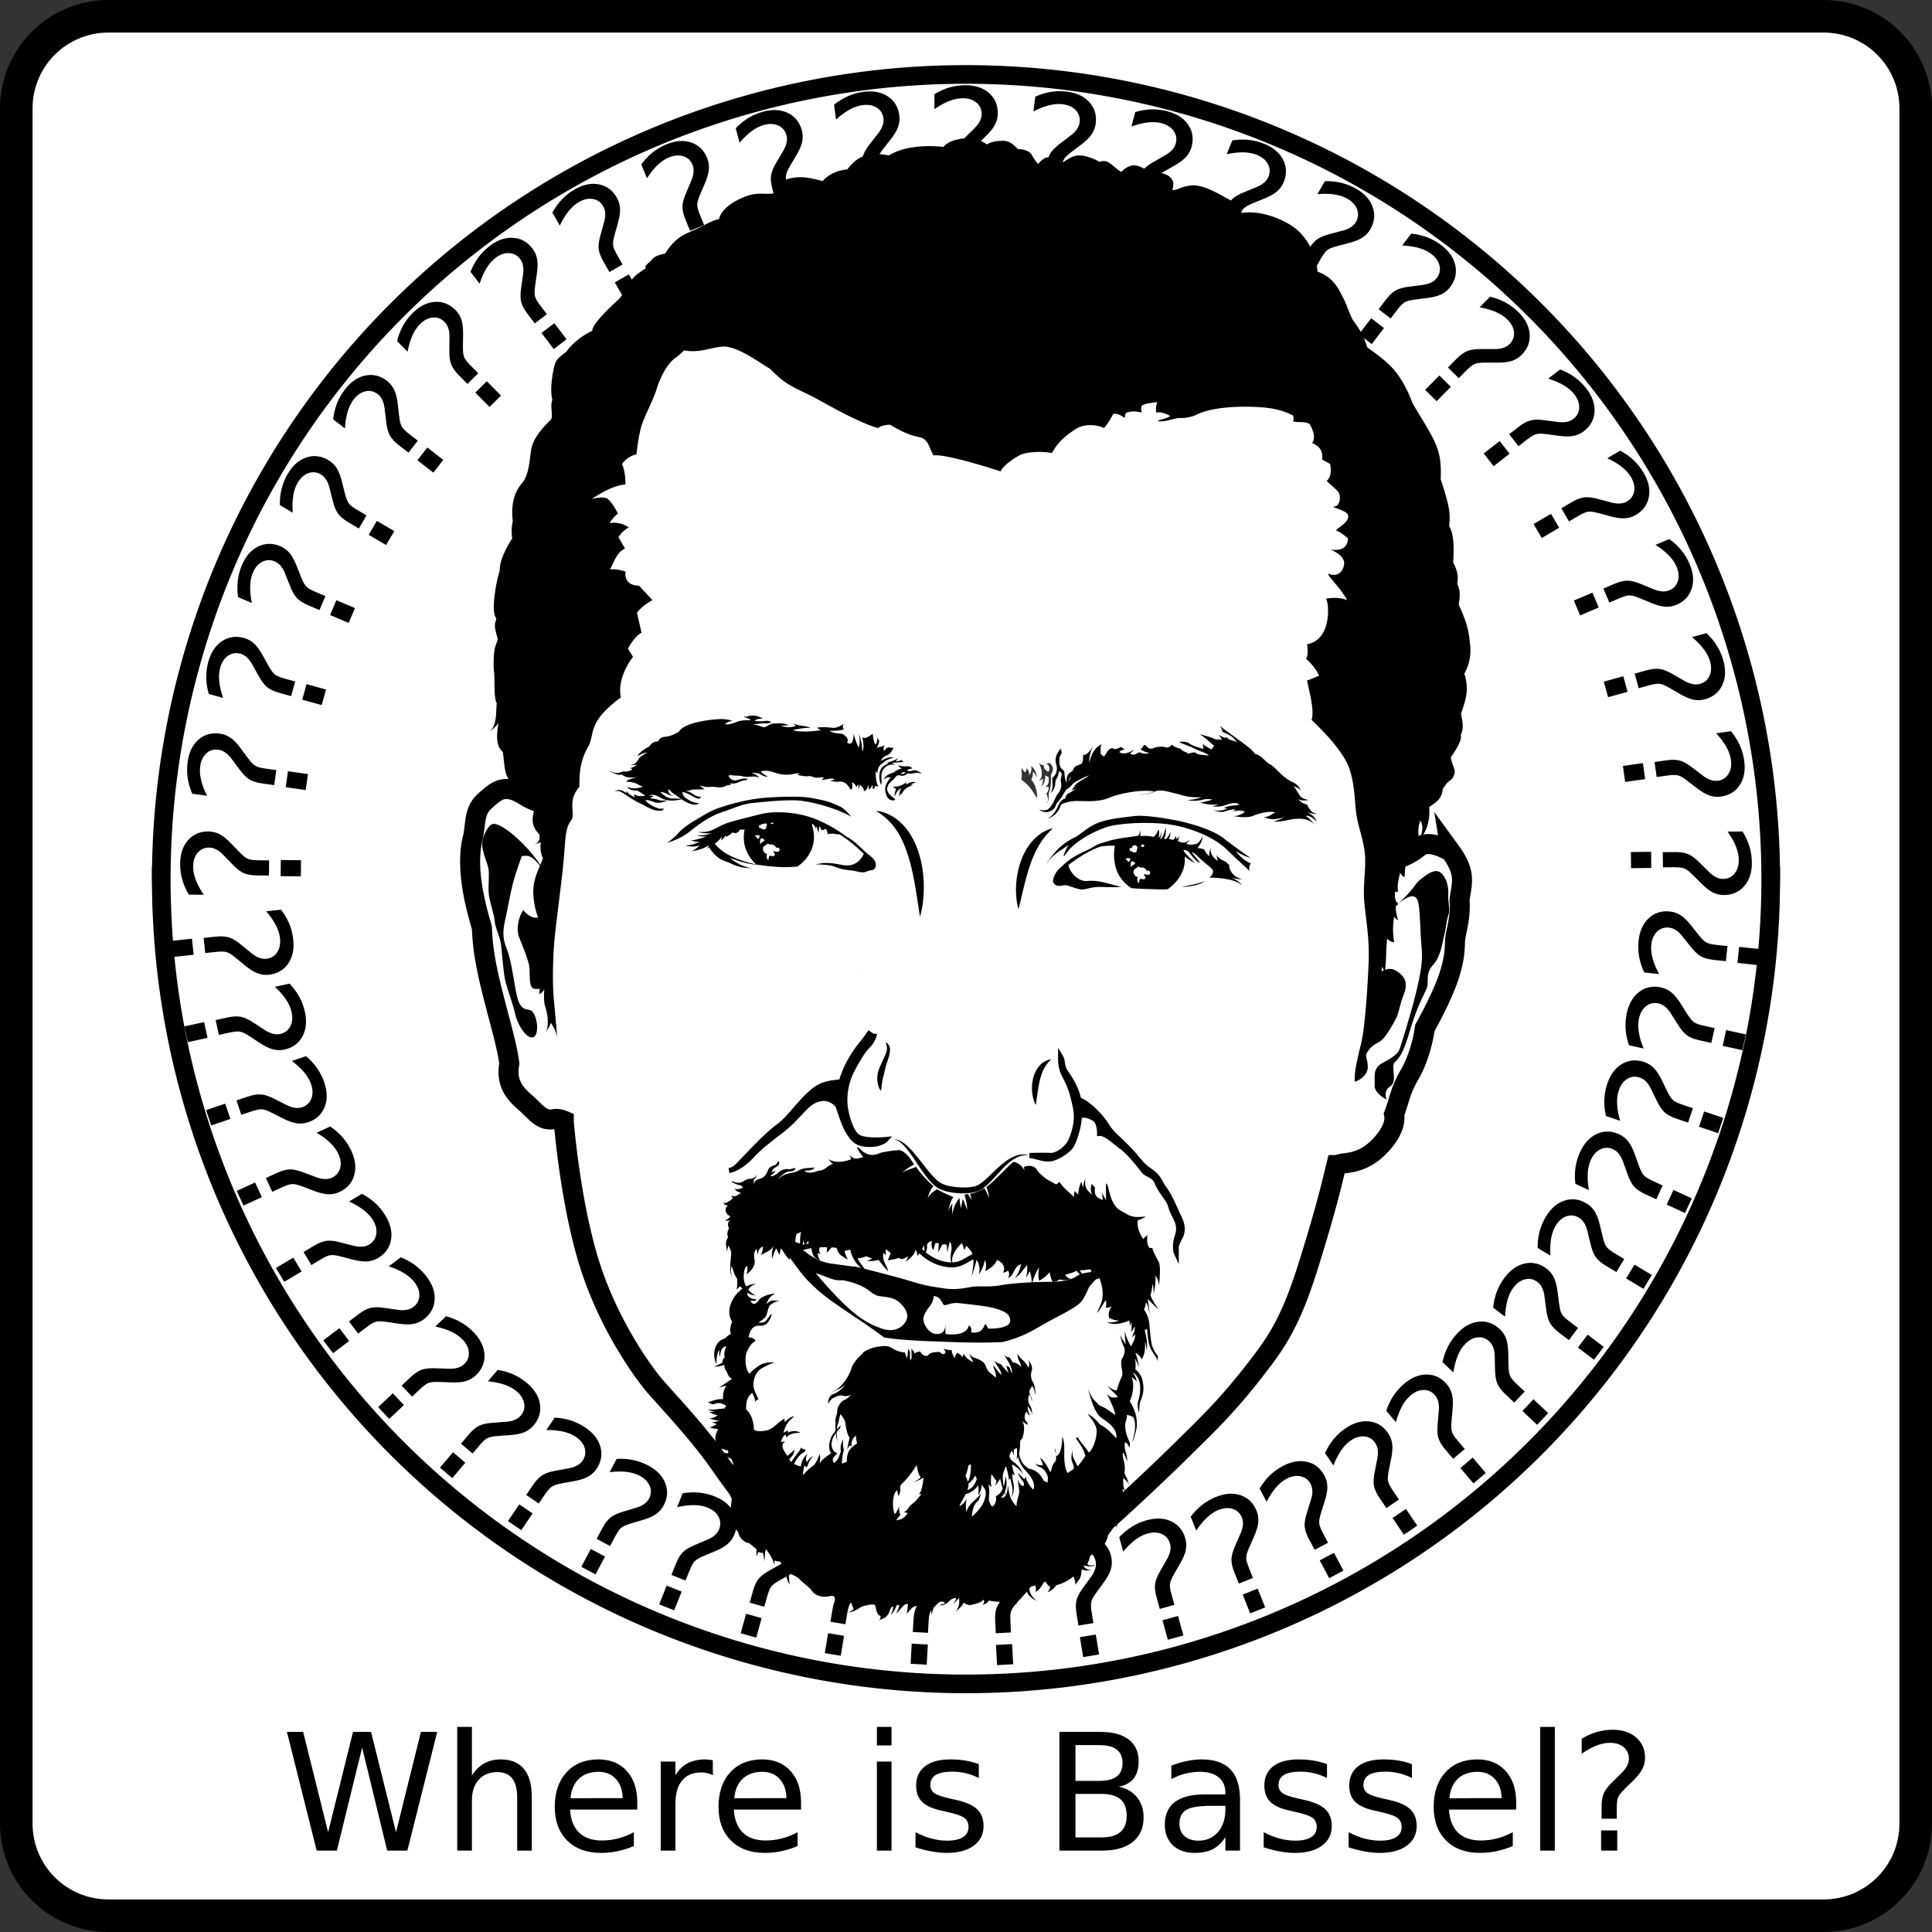
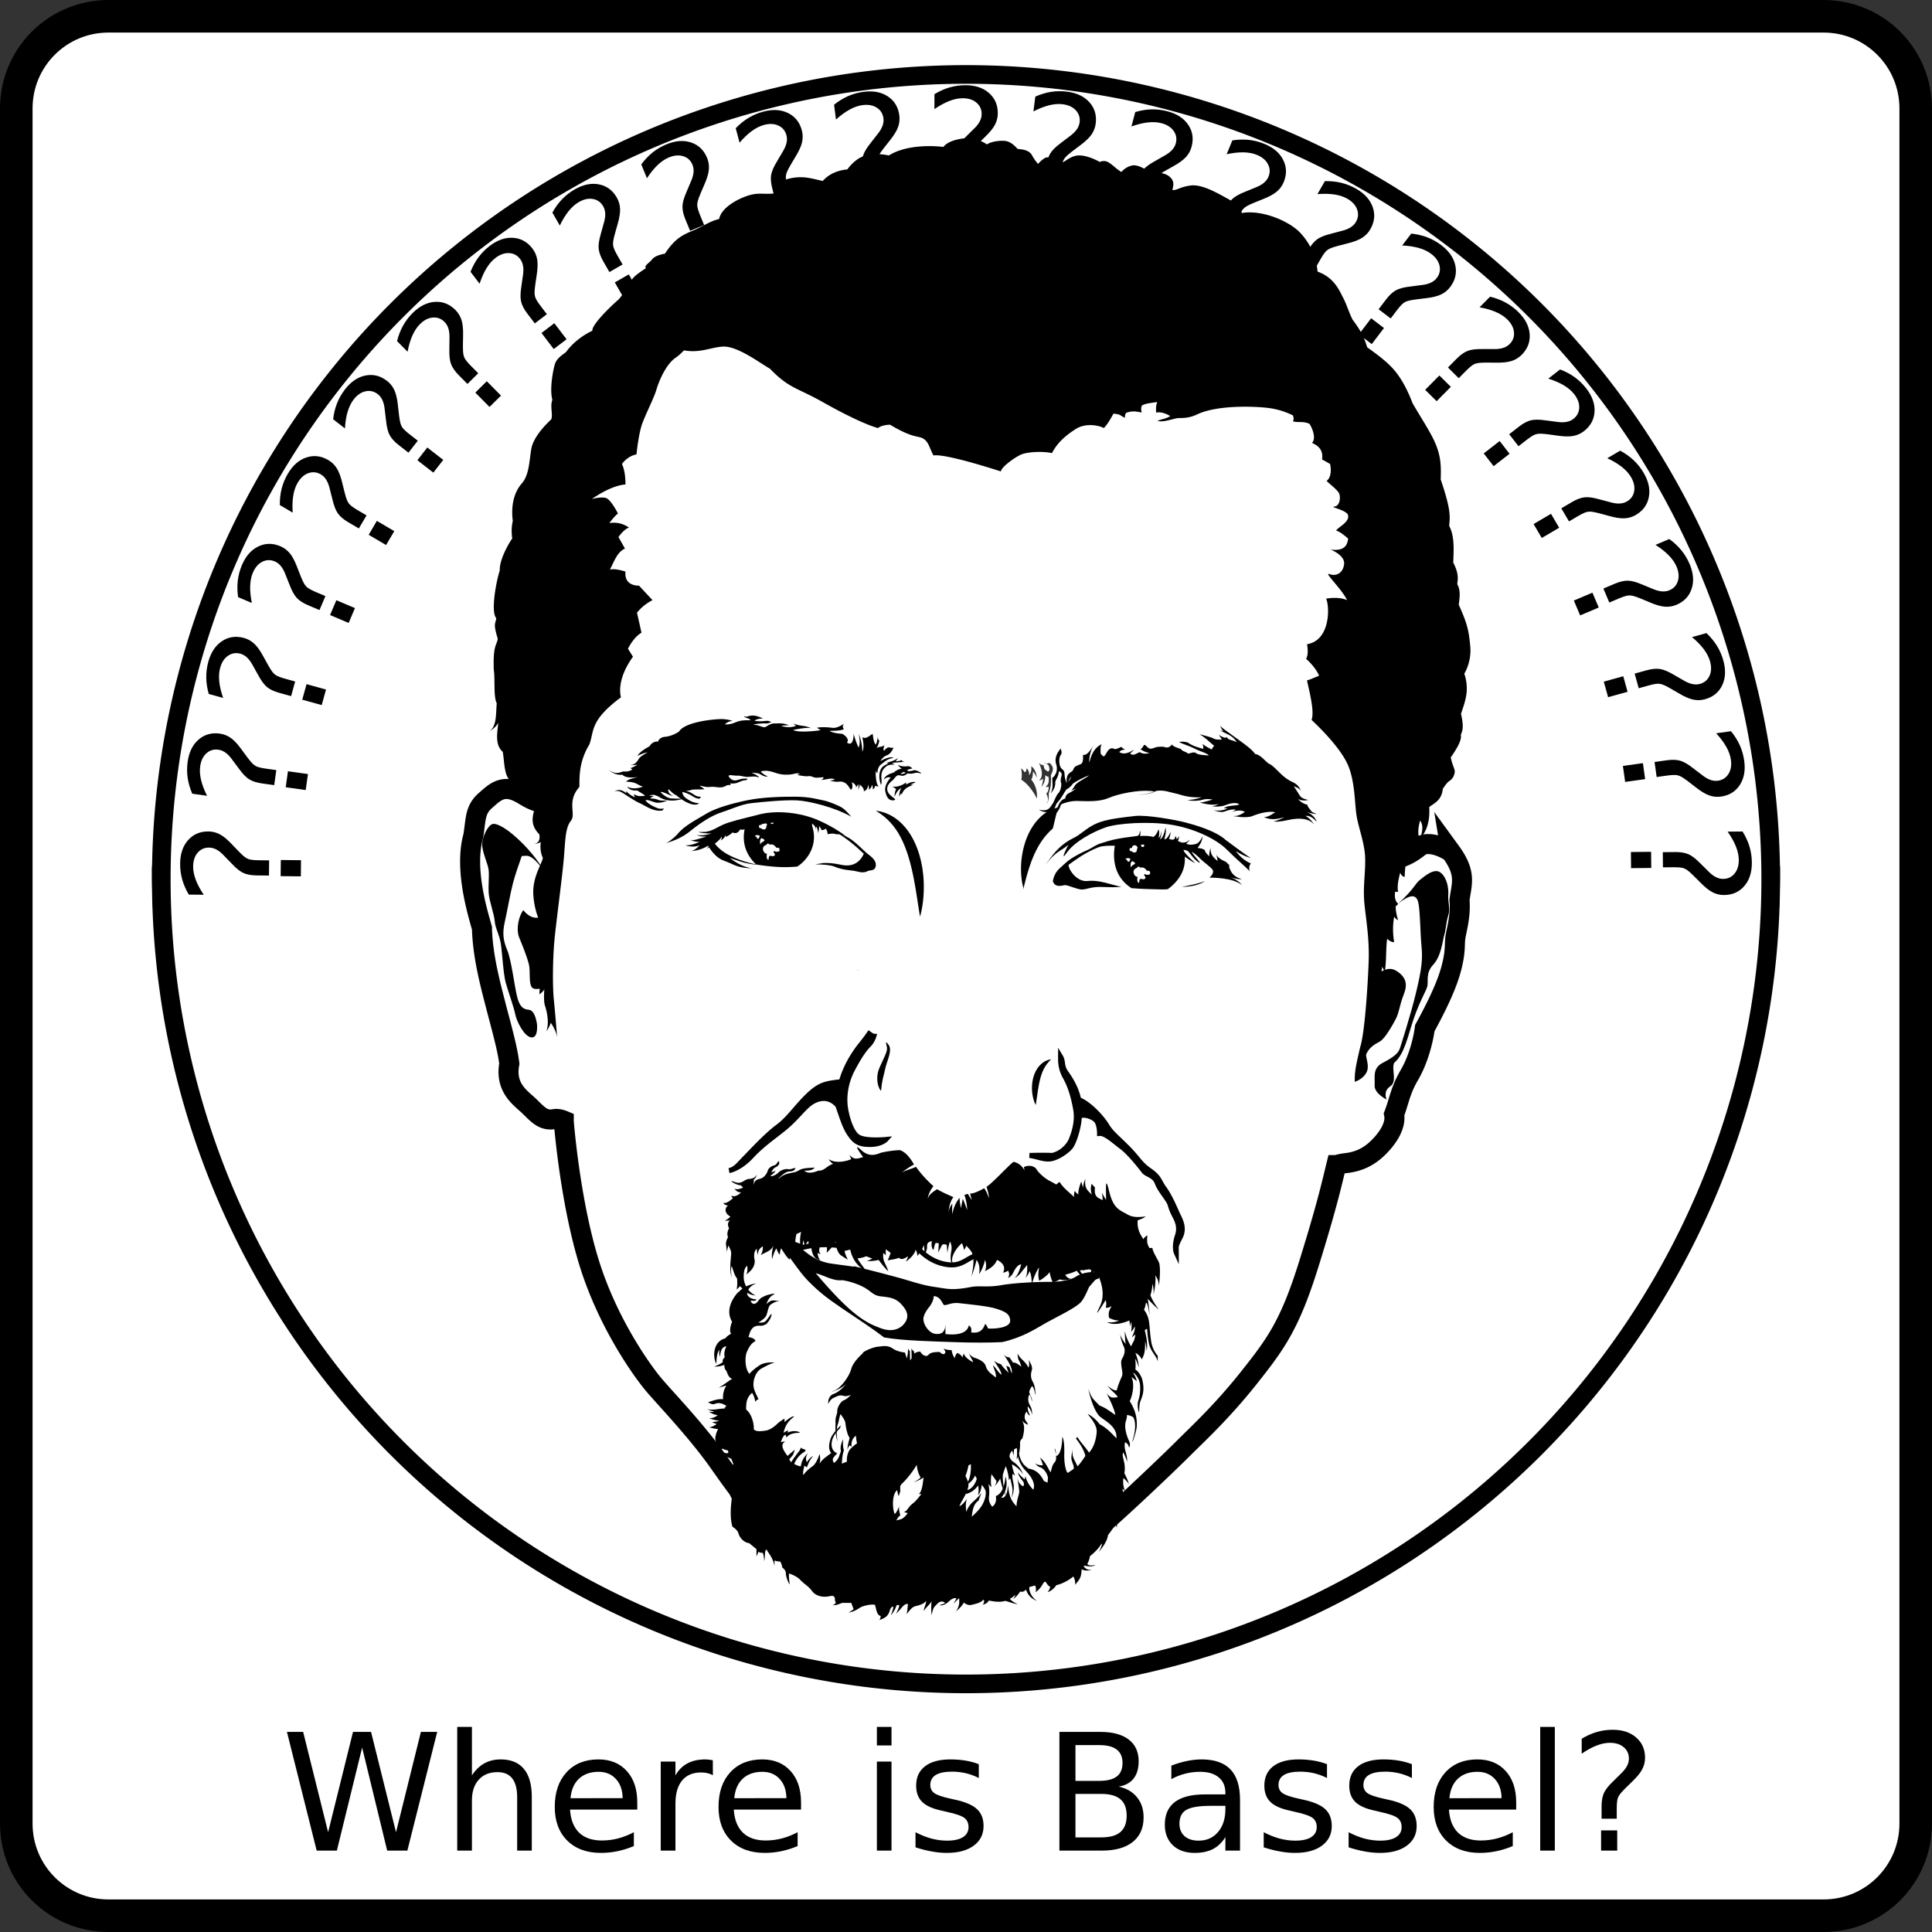
<svg xmlns="http://www.w3.org/2000/svg" xmlns:xlink="http://www.w3.org/1999/xlink" width="379.733" height="379.733" viewBox="0 0 356 356">
  <rect x="0" y="0" width="356" height="356" fill="#333333" stroke="none" />
  <defs>
    <radialGradient id="n" gradientUnits="userSpaceOnUse" cy="78.507" cx="456.27" gradientTransform="matrix(.96 -.281 .311 1.059 -5.94 123.81)" r="381.37">
      <stop offset="0" stop-color="#f6d6c4" />
      <stop offset="1" stop-color="#f6d6c4" stop-opacity=".1" />
    </radialGradient>
    <radialGradient id="a" gradientUnits="userSpaceOnUse" cy="825.69" cx="490.92" gradientTransform="matrix(.997 .074 -.04 .535 34.298 347.62)" r=".272">
      <stop offset="0" stop-color="#643921" />
      <stop offset="1" stop-color="#c47a57" />
    </radialGradient>
    <radialGradient id="e" gradientUnits="userSpaceOnUse" cy="725.58" cx="401.36" gradientTransform="matrix(.997 .074 -.04 .535 30.057 307.71)" r="154.79">
      <stop offset="0" stop-color="#643921" />
      <stop offset="1" stop-color="#c47a57" />
    </radialGradient>
    <radialGradient id="f" gradientUnits="userSpaceOnUse" cy="1357.2" cx="744.87" r="481.14">
      <stop offset="0" stop-color="#946d4e" />
      <stop offset="1" stop-color="#ca8e66" />
    </radialGradient>
    <radialGradient id="g" gradientUnits="userSpaceOnUse" cy="755.76" cx="755.28" gradientTransform="matrix(.999 .041 -.031 .766 24.244 145.85)" r="149.73">
      <stop offset="0" stop-color="#643921" />
      <stop offset="1" stop-color="#c47a57" />
    </radialGradient>
    <radialGradient id="h" gradientUnits="userSpaceOnUse" cy="893.66" cx="265.46" gradientTransform="matrix(.944 -.331 .497 1.417 -429.25 -284.82)" r="244.74">
      <stop offset="0" stop-color="#946d4e" stop-opacity=".5" />
      <stop offset="1" stop-color="#946d4e" />
    </radialGradient>
    <radialGradient r=".272" cy="825.69" cx="490.92" gradientTransform="matrix(.997 .074 -.04 .535 34.298 347.62)" gradientUnits="userSpaceOnUse" id="l" xlink:href="#a" />
    <radialGradient id="j" gradientUnits="userSpaceOnUse" cy="830.33" cx="767.38" gradientTransform="matrix(.997 .075 -.06 .805 52.399 104.23)" r="257.34">
      <stop offset=".251" stop-color="#53311e" stop-opacity=".1" />
      <stop offset="1" stop-color="#53311e" />
    </radialGradient>
    <radialGradient id="k" gradientUnits="userSpaceOnUse" cy="808.85" cx="379.57" gradientTransform="matrix(.997 .075 -.06 .805 50.009 129.1)" r="295.07">
      <stop offset=".251" stop-color="#53311e" stop-opacity=".1" />
      <stop offset="1" stop-color="#53311e" />
    </radialGradient>
    <radialGradient id="b" gradientUnits="userSpaceOnUse" cy="852.66" cx="477.83" gradientTransform="matrix(.997 .074 -.04 .535 35.338 361.14)" r="1.199">
      <stop offset="0" stop-color="#643921" />
      <stop offset="1" stop-color="#c47a57" />
    </radialGradient>
    <radialGradient r="1.199" cy="852.66" cx="477.83" gradientTransform="matrix(.997 .074 -.04 .535 35.338 361.14)" gradientUnits="userSpaceOnUse" id="d" xlink:href="#b" />
    <radialGradient id="p" gradientUnits="userSpaceOnUse" cy="1002.4" cx="580.73" gradientTransform="matrix(.997 .082 -.108 1.309 109.92 -357.63)" r="97.306">
      <stop offset="0" stop-opacity=".8" />
      <stop offset="1" stop-opacity=".2" />
    </radialGradient>
    <radialGradient id="q" gradientUnits="userSpaceOnUse" cy="755.82" cx="550.13" gradientTransform="matrix(.992 .125 -.2 1.581 155.25 -508.05)" r="200.99">
      <stop offset="0" stop-color="#e8b59c" />
      <stop offset=".201" stop-color="#e4b096" />
      <stop offset=".459" stop-color="#daa086" />
      <stop offset=".748" stop-color="#c9876c" />
      <stop offset="1" stop-color="#b76c4f" />
    </radialGradient>
    <radialGradient id="r" gradientUnits="userSpaceOnUse" cy="1020.5" cx="582.47" gradientTransform="matrix(1 .004 -.004 .86 3.864 139.96)" r="145.08">
      <stop offset="0" stop-color="#925b3d" />
      <stop offset=".289" stop-color="#a26245" stop-opacity=".913" />
      <stop offset=".685" stop-color="#b2694c" stop-opacity=".794" />
      <stop offset="1" stop-color="#b76c4f" stop-opacity=".7" />
    </radialGradient>
    <radialGradient id="s" gradientUnits="userSpaceOnUse" cy="925.06" cx="178.4" gradientTransform="matrix(.998 .064 -.049 .762 45.565 209.01)" r=".616">
      <stop offset="0" stop-color="#130e09" stop-opacity=".2" />
      <stop offset="1" stop-color="#130e09" />
    </radialGradient>
    <radialGradient r=".272" cy="825.69" cx="490.92" gradientTransform="matrix(.997 .074 -.04 .535 34.298 347.62)" gradientUnits="userSpaceOnUse" id="c" xlink:href="#a" />
    <radialGradient r="1.199" cy="852.66" cx="477.83" gradientTransform="matrix(.997 .074 -.04 .535 35.338 361.14)" gradientUnits="userSpaceOnUse" id="m" xlink:href="#b" />
    <linearGradient id="o" y2="777.01" gradientUnits="userSpaceOnUse" x2="791.5" y1="777.01" x1="734.33">
      <stop offset="0" stop-color="#fff" stop-opacity=".3" />
      <stop offset=".502" stop-color="#fff" />
      <stop offset="1" stop-color="#fff" stop-opacity=".4" />
    </linearGradient>
    <linearGradient id="i" y2="667.58" gradientUnits="userSpaceOnUse" x2="839.25" y1="667.58" x1="338.54">
      <stop offset="0" stop-color="#bd7255" />
      <stop offset=".537" stop-color="#bd7255" stop-opacity=".5" />
      <stop offset="1" stop-color="#bd7255" />
    </linearGradient>
  </defs>
  <path d="M20 3h316c9.418 0 17 7.582 17 17v316c0 9.418-7.582 17-17 17H20c-9.418 0-17-7.582-17-17V20c0-9.418 7.582-17 17-17z" fill="#fff" stroke="#000" stroke-width="6" stroke-linecap="round" stroke-linejoin="bevel" />
  <path d="M31.082 160a146.918 146.918 0 0073.46 127.235 146.918 146.918 0 00146.917 0A146.918 146.918 0 00324.918 160" fill="#fff" stroke="#000" stroke-width="6.164" stroke-linecap="round" stroke-linejoin="bevel" />
  <path d="M326.282 162A148.282 148.282 0 01178 310.282 148.282 148.282 0 0129.718 162 148.282 148.282 0 01178 13.718 148.282 148.282 0 01326.282 162z" fill="#fff" stroke="#000" stroke-width="3.435" stroke-linecap="round" stroke-linejoin="bevel" />
  <g style="line-height:125%;text-align:center" font-weight="400" font-size="30" font-family="sans-serif" letter-spacing="0" word-spacing="0" text-anchor="middle">
-     <path d="M35.37 172.972l.316 2.957-3.7.394-.315-2.957 3.7-.394zm2.447 2.64l-.296-2.781 2.243-.24q1.471-.156 2.461.15.99.308 2.383 1.485l1.436 1.173q.86.748 1.584 1.039.725.306 1.439.23 1.296-.138 1.995-1.185.7-1.032.532-2.606-.122-1.15-.772-2.407-.648-1.242-1.774-2.55l2.738-.293q.976 1.281 1.533 2.636.559 1.37.718 2.87.286 2.68-.954 4.447-1.24 1.782-3.555 2.03-1.107.117-2.168-.3-1.047-.419-2.44-1.596l-1.388-1.149q-.758-.611-1.182-.86-.409-.237-.785-.315-.315-.055-.757-.052-.442.003-1.199.084l-1.792.19zM37.611 188.337l.634 2.905-3.635.793-.634-2.905 3.635-.793zm2.72 2.36l-.597-2.733 2.204-.481q1.445-.316 2.463-.118t2.53 1.218l1.554 1.01q.937.65 1.687.861.754.225 1.456.072 1.273-.277 1.854-1.394.585-1.102.247-2.647-.246-1.131-1.028-2.31-.78-1.164-2.04-2.343l2.69-.587q1.109 1.167 1.81 2.453.703 1.301 1.025 2.775.574 2.634-.467 4.525-1.039 1.906-3.315 2.402-1.087.238-2.187-.062-1.086-.303-2.598-1.322l-1.505-.991q-.82-.526-1.268-.728-.432-.191-.815-.227-.319-.02-.758.03-.438.05-1.183.213l-1.76.384zM41.505 203.369l.945 2.819-3.528 1.182-.945-2.82 3.528-1.181zm2.958 2.051l-.889-2.652 2.14-.717q1.402-.47 2.435-.384 1.033.086 2.647.936l1.655.835q1.001.545 1.77.674.774.142 1.455-.086 1.236-.414 1.693-1.587.46-1.159-.042-2.659-.368-1.097-1.273-2.184-.9-1.073-2.282-2.109l2.61-.875q1.23 1.04 2.066 2.243.84 1.217 1.32 2.648.856 2.555.026 4.549-.826 2.007-3.034 2.747-1.056.354-2.182.175-1.112-.184-2.725-1.033l-1.604-.822q-.872-.434-1.34-.586-.45-.143-.834-.138-.32.015-.75.113-.431.098-1.153.34l-1.709.572zM47.004 217.89l1.245 2.701-3.38 1.557-1.244-2.7 3.379-1.558zm3.163 1.72l-1.17-2.541 2.048-.944q1.344-.62 2.38-.646 1.037-.026 2.732.644l1.736.652q1.055.433 1.833.478.785.057 1.437-.243 1.184-.546 1.511-1.761.333-1.202-.329-2.639-.484-1.05-1.502-2.033-1.011-.97-2.497-1.85l2.5-1.152q1.335.9 2.297 2.006.967 1.12 1.598 2.49 1.129 2.447.519 4.519-.604 2.084-2.72 3.06-1.01.465-2.15.41-1.124-.063-2.82-.733l-1.684-.643q-.913-.337-1.395-.438-.463-.093-.844-.046-.316.049-.734.193-.417.144-1.11.463l-1.636.754zM54.042 231.732l1.53 2.55-3.19 1.914-1.53-2.55 3.19-1.914zm3.331 1.367l-1.439-2.399 1.935-1.16q1.269-.761 2.296-.9 1.028-.137 2.786.345l1.796.46q1.096.317 1.874.277.787-.027 1.402-.396 1.118-.671 1.312-1.914.201-1.231-.613-2.588-.595-.993-1.713-1.86-1.11-.854-2.682-1.568l2.361-1.416q1.425.751 2.5 1.746 1.082 1.008 1.858 2.302 1.387 2.311 1.004 4.437-.374 2.137-2.372 3.335-.954.573-2.092.64-1.126.06-2.884-.422l-1.744-.458q-.944-.236-1.434-.284-.47-.042-.844.045-.31.083-.709.272-.4.188-1.052.58l-1.546.926zM62.537 244.732l1.796 2.37-2.965 2.247-1.796-2.37 2.965-2.247zm3.459.998l-1.69-2.23 1.798-1.362q1.179-.894 2.185-1.142 1.007-.248 2.807.041l1.835.263q1.123.197 1.893.073.779-.113 1.351-.546 1.039-.788 1.097-2.045.067-1.245-.889-2.506-.699-.922-1.904-1.663-1.196-.73-2.836-1.27l2.194-1.663q1.497.593 2.674 1.466 1.185.885 2.096 2.087 1.629 2.148 1.478 4.302-.14 2.166-1.997 3.573-.887.672-2.011.863-1.112.181-2.913-.108l-1.782-.267q-.965-.132-1.457-.127-.472.008-.834.136-.299.116-.675.346-.377.23-.984.691l-1.436 1.088zM72.387 256.735l2.043 2.161-2.705 2.556-2.042-2.161 2.704-2.556zm3.547.619l-1.921-2.034 1.64-1.55q1.075-1.016 2.048-1.371.974-.356 2.795-.263l1.853.062q1.138.074 1.89-.133.762-.196 1.284-.689.947-.895.869-2.151-.069-1.246-1.155-2.395-.795-.841-2.073-1.448-1.268-.595-2.958-.954l2.002-1.891q1.553.427 2.817 1.168 1.274.75 2.31 1.847 1.851 1.96 1.935 4.117.094 2.168-1.599 3.768-.809.765-1.905 1.076-1.087.3-2.908.208l-1.8-.072q-.974-.028-1.463.031-.468.06-.814.226-.284.147-.634.417-.35.27-.903.793l-1.31 1.238zM83.48 267.6l2.265 1.928-2.411 2.833-2.265-1.927 2.411-2.833zm3.593.23l-2.13-1.812 1.462-1.718q.958-1.127 1.888-1.587.93-.459 2.75-.564l1.849-.138q1.139-.05 1.864-.338.736-.277 1.201-.824.845-.993.63-2.233-.202-1.23-1.407-2.256-.881-.75-2.218-1.214-1.325-.454-3.043-.627l1.785-2.098q1.59.257 2.926.856 1.348.608 2.497 1.586 2.053 1.747 2.37 3.883.33 2.145-1.18 3.919-.722.848-1.778 1.276-1.048.417-2.868.522l-1.798.124q-.97.078-1.45.19-.459.109-.785.312-.267.177-.585.483-.318.306-.812.887l-1.168 1.372zM95.686 277.2l2.46 1.67-2.09 3.078-2.46-1.67 2.09-3.079zm3.597-.161l-2.315-1.572 1.267-1.866q.832-1.224 1.706-1.782.874-.557 2.672-.859l1.823-.338q1.127-.173 1.817-.537.702-.355 1.105-.95.732-1.078.385-2.287-.335-1.202-1.644-2.09-.957-.65-2.336-.967-1.367-.308-3.093-.294l1.547-2.279q1.608.083 3.002.534 1.405.458 2.654 1.306 2.23 1.514 2.777 3.603.559 2.097-.75 4.024-.625.921-1.629 1.461-.996.528-2.794.83l-1.774.318q-.957.182-1.421.345-.444.159-.747.396-.246.205-.529.544-.283.339-.71.97l-1.013 1.49zM108.86 285.421l2.626 1.395-1.745 3.286-2.626-1.395 1.745-3.286zm3.559-.548l-2.471-1.312 1.058-1.993q.694-1.306 1.503-1.955.809-.648 2.564-1.142l1.776-.533q1.101-.294 1.748-.73.66-.43.996-1.064.611-1.151.135-2.316-.463-1.158-1.86-1.9-1.022-.543-2.427-.709-1.392-.159-3.107.041l1.292-2.432q1.608-.091 3.042.206 1.447.305 2.78 1.012 2.38 1.265 3.15 3.282.782 2.025-.31 4.082-.523.983-1.462 1.628-.933.632-2.689 1.127l-1.729.507q-.931.286-1.375.497-.425.206-.7.475-.222.23-.467.598-.245.367-.602 1.04l-.845 1.591zM122.844 292.171l2.762 1.103-1.38 3.455-2.76-1.102 1.378-3.456zm3.479-.93l-2.599-1.037.837-2.095q.548-1.374 1.282-2.106.734-.733 2.425-1.414l1.708-.722q1.063-.411 1.659-.915.609-.498.875-1.165.483-1.21-.116-2.317-.586-1.102-2.055-1.688-1.075-.43-2.49-.442-1.4-.007-3.084.378l1.021-2.558q1.589-.265 3.047-.124 1.472.145 2.873.705 2.503 1 3.486 2.921.997 1.928.134 4.092-.413 1.033-1.277 1.777-.86.73-2.55 1.41l-1.665.693q-.895.384-1.313.643-.4.25-.645.547-.195.253-.399.645-.204.392-.486 1.099l-.668 1.673zM137.477 297.366l2.865.797-.996 3.585-2.865-.797.996-3.585zm3.357-1.301l-2.695-.75.604-2.173q.396-1.426 1.046-2.233.65-.808 2.258-1.668l1.62-.903q1.012-.524 1.55-1.09.55-.561.743-1.253.349-1.256-.367-2.29-.701-1.032-2.225-1.456-1.115-.31-2.523-.169-1.393.145-3.025.71l.737-2.653q1.55-.436 3.015-.455 1.48-.014 2.933.39 2.597.722 3.783 2.526 1.2 1.809.576 4.053-.298 1.072-1.077 1.905-.775.818-2.382 1.68l-1.58.868q-.848.478-1.236.781-.37.292-.58.614-.168.273-.328.684-.16.412-.364 1.146l-.483 1.736zM152.587 300.945l2.935.481-.603 3.672-2.934-.482.602-3.671zm3.197-1.658l-2.761-.453.365-2.226q.24-1.46.798-2.333.559-.874 2.064-1.903l1.512-1.073q.95-.631 1.422-1.251.488-.618.604-1.326.211-1.287-.613-2.239-.809-.949-2.37-1.205-1.142-.187-2.526.105-1.37.295-2.93 1.034l.445-2.718q1.494-.6 2.948-.778 1.469-.175 2.958.07 2.66.436 4.034 2.101 1.39 1.668 1.012 3.966-.18 1.099-.864 2.011-.682.898-2.187 1.927l-1.476 1.035q-.79.568-1.144.91-.336.331-.511.674-.136.29-.251.716-.115.426-.238 1.178l-.291 1.778zM167.996 302.865l2.97.161-.202 3.716-2.97-.161.202-3.716zm2.999-1.993l-2.794-.152.122-2.252q.08-1.478.541-2.406.461-.929 1.846-2.115l1.387-1.23q.876-.73 1.279-1.398.417-.667.456-1.384.07-1.302-.851-2.159-.907-.856-2.487-.941-1.155-.063-2.5.378-1.33.44-2.801 1.344l.149-2.75q1.42-.76 2.847-1.093 1.44-.332 2.947-.25 2.692.146 4.238 1.652 1.561 1.508 1.435 3.834-.06 1.111-.641 2.092-.58.966-1.965 2.153l-1.356 1.188q-.725.65-1.039 1.029-.298.365-.435.725-.104.302-.172.738-.068.437-.109 1.197l-.098 1.8zM183.523 303.108l2.97-.16.2 3.714-2.968.161-.202-3.715zm2.765-2.306l-2.794.151-.122-2.252q-.08-1.478.278-2.45.358-.974 1.606-2.303l1.246-1.373q.792-.82 1.12-1.528.343-.708.304-1.425-.07-1.301-1.08-2.054-.994-.752-2.573-.667-1.156.063-2.445.646-1.274.583-2.64 1.64l-.148-2.75q1.33-.908 2.711-1.394 1.397-.487 2.903-.568 2.692-.146 4.392 1.184 1.715 1.33 1.842 3.656.06 1.112-.412 2.15-.473 1.023-1.72 2.352l-1.22 1.328q-.65.725-.921 1.135-.257.396-.355.768-.07.312-.09.753-.02.441.02 1.202l.098 1.799zM198.985 301.67l2.934-.481.603 3.671-2.935.482-.602-3.672zm2.499-2.592l-2.761.453-.365-2.226q-.24-1.46.01-2.466.251-1.006 1.349-2.463l1.09-1.5q.698-.9.948-1.64.264-.74.148-1.449-.211-1.286-1.296-1.925-1.07-.64-2.63-.385-1.143.188-2.36.907-1.204.717-2.448 1.916l-.445-2.718q1.223-1.047 2.545-1.68 1.335-.634 2.824-.878 2.66-.437 4.494.702 1.85 1.137 2.227 3.435.18 1.099-.177 2.182-.36 1.068-1.456 2.525l-1.068 1.451q-.568.791-.793 1.229-.213.42-.27.801-.037.318-.009.759.028.44.151 1.192l.292 1.778zM214.2 298.567l2.864-.796.997 3.584-2.865.797-.997-3.585zm2.203-2.848l-2.696.75-.604-2.174q-.396-1.425-.256-2.452t1.073-2.594l.92-1.61q.597-.971.766-1.733.182-.765-.01-1.456-.35-1.256-1.497-1.774-1.133-.521-2.657-.097-1.115.31-2.248 1.157-1.119.843-2.225 2.17l-.737-2.654q1.103-1.173 2.348-1.945 1.259-.776 2.713-1.18 2.596-.722 4.543.211 1.962.93 2.586 3.174.298 1.073.06 2.188-.24 1.1-1.174 2.667l-.904 1.56q-.48.847-.655 1.307-.167.441-.181.825-.002.32.073.755.075.436.28 1.17l.482 1.735zM228.988 293.833l2.762-1.102 1.379 3.455-2.762 1.103-1.38-3.456zm1.882-3.07l-2.599 1.038-.836-2.095q-.549-1.374-.52-2.41.027-1.037.785-2.696l.74-1.7q.488-1.03.573-1.805.099-.78-.167-1.448-.484-1.21-1.68-1.6-1.183-.395-2.653.191-1.074.43-2.109 1.394-1.02.96-1.976 2.398l-1.021-2.558q.97-1.286 2.123-2.188 1.168-.908 2.569-1.467 2.503-1 4.54-.283 2.05.712 2.914 2.875.413 1.034.298 2.168-.12 1.12-.878 2.78l-.73 1.647q-.384.895-.51 1.371-.117.457-.09.84.032.319.154.743.122.425.405 1.132l.668 1.673zM243.177 287.524l2.626-1.395 1.745 3.286-2.626 1.395-1.745-3.286zm1.538-3.256l-2.47 1.313-1.06-1.992q-.693-1.307-.777-2.34-.085-1.034.489-2.765l.552-1.77q.374-1.077.374-1.857.013-.786-.323-1.42-.612-1.152-1.844-1.41-1.218-.264-2.616.478-1.022.542-1.945 1.614-.911 1.064-1.706 2.597l-1.292-2.432q.825-1.383 1.874-2.405 1.063-1.029 2.395-1.737 2.38-1.264 4.483-.772 2.116.486 3.208 2.543.522.983.53 2.123.003 1.127-.571 2.858l-.548 1.717q-.285.931-.358 1.418-.067.467.001.845.067.313.234.722.167.408.525 1.081l.845 1.591zM256.601 279.717l2.46-1.67 2.09 3.078-2.46 1.67-2.09-3.078zm1.178-3.402l-2.315 1.571-1.267-1.866q-.831-1.224-1.027-2.242-.195-1.018.188-2.801l.358-1.82q.255-1.11.171-1.886-.072-.783-.475-1.377-.732-1.079-1.985-1.202-1.24-.132-2.549.757-.957.65-1.76 1.815-.79 1.156-1.415 2.766l-1.547-2.278q.67-1.464 1.604-2.594.945-1.137 2.193-1.985 2.23-1.514 4.373-1.252 2.156.254 3.464 2.181.625.921.757 2.054.123 1.12-.26 2.903l-.359 1.766q-.182.956-.203 1.448-.016.472.093.84.1.304.31.693.21.388.639 1.018l1.012 1.49zM269.101 270.505l2.265-1.927 2.411 2.834-2.264 1.927-2.412-2.834zm.803-3.51l-2.131 1.814-1.462-1.719q-.959-1.126-1.264-2.117-.304-.991-.117-2.805l.16-1.847q.132-1.133-.035-1.894-.156-.771-.621-1.318-.845-.993-2.104-.98-1.247.003-2.452 1.029-.881.75-1.553 1.995-.66 1.235-1.107 2.903l-1.784-2.097q.507-1.528 1.312-2.752.817-1.233 1.966-2.211 2.053-1.747 4.212-1.718 2.17.018 3.68 1.792.72.848.974 1.96.244 1.1.057 2.914l-.166 1.795q-.078.97-.045 1.461.035.47.183.825.133.292.384.655.251.363.745.943l1.168 1.372zM280.53 259.993l2.042-2.161 2.704 2.555-2.042 2.162-2.705-2.556zm.416-3.576l-1.921 2.033-1.64-1.55q-1.075-1.015-1.486-1.967-.41-.953-.42-2.776l-.042-1.854q.009-1.14-.24-1.879-.239-.75-.76-1.242-.948-.896-2.197-.747-1.24.14-2.327 1.289-.794.841-1.327 2.151-.523 1.3-.786 3.007l-2.001-1.892q.339-1.574 1.006-2.878.678-1.314 1.715-2.41 1.85-1.96 4-2.166 2.16-.216 3.853 1.384.809.764 1.181 1.842.362 1.067.372 2.89l.03 1.803q.028.973.114 1.458.086.464.271.8.164.275.453.61.29.333.843.856l1.31 1.238zM290.75 248.304l1.797-2.37 2.965 2.248-1.796 2.37-2.965-2.248zm.028-3.6l-1.69 2.229-1.798-1.363q-1.179-.894-1.69-1.796-.51-.902-.718-2.713l-.243-1.839q-.114-1.134-.442-1.842-.318-.72-.89-1.153-1.04-.787-2.265-.503-1.217.272-2.173 1.532-.7.923-1.087 2.283-.379 1.349-.455 3.074l-2.195-1.664q.167-1.602.69-2.97.53-1.38 1.442-2.582 1.628-2.148 3.743-2.586 2.123-.449 3.98.958.887.673 1.373 1.703.476 1.022.683 2.834l.225 1.788q.133.965.271 1.437.136.452.357.767.192.256.516.556.323.3.93.76l1.436 1.09zM299.647 235.576l1.53-2.55 3.19 1.914-1.529 2.55-3.19-1.914zm-.362-3.582l-1.44 2.4-1.934-1.161q-1.268-.76-1.874-1.602-.606-.842-1.008-2.62l-.44-1.802q-.236-1.115-.638-1.783-.395-.68-1.01-1.05-1.118-.67-2.307-.256-1.18.402-1.994 1.76-.595.992-.834 2.386-.23 1.382-.12 3.105l-2.361-1.417q-.008-1.61.363-3.027.38-1.43 1.155-2.723 1.387-2.312 3.442-2.975 2.062-.676 4.06.522.954.572 1.55 1.544.583.965.985 2.743l.417 1.754q.237.944.425 1.399.184.435.437.723.219.234.573.498.355.263 1.008.655l1.545.927zM307.115 221.961l1.245-2.7 3.379 1.557-1.245 2.7-3.379-1.557zm-.748-3.522l-1.17 2.541-2.05-.944q-1.343-.62-2.036-1.39-.693-.771-1.285-2.496l-.633-1.743q-.355-1.083-.827-1.704-.466-.634-1.118-.935-1.184-.545-2.32-.005-1.13.528-1.793 1.965-.484 1.05-.57 2.463-.08 1.398.216 3.1l-2.5-1.153q-.183-1.6.033-3.05.223-1.461.854-2.832 1.128-2.447 3.1-3.33 1.977-.895 4.092.08 1.01.466 1.708 1.368.684.896 1.276 2.62l.605 1.699q.337.913.573 1.345.23.412.513.672.243.208.624.432.38.224 1.072.543l1.637.754zM313.066 207.619l.945-2.82 3.528 1.182-.945 2.82-3.528-1.182zm-1.124-3.42l-.89 2.652-2.138-.717q-1.403-.47-2.176-1.162-.772-.691-1.548-2.342l-.817-1.664q-.47-1.038-1.007-1.604-.532-.58-1.212-.808-1.236-.415-2.308.246-1.066.647-1.569 2.147-.368 1.097-.3 2.51.071 1.4.55 3.058l-2.61-.875q-.355-1.57-.297-3.035.063-1.477.542-2.908.857-2.555 2.72-3.645 1.87-1.104 4.078-.364 1.055.353 1.846 1.175.777.816 1.553 2.467l.784 1.622q.434.872.716 1.275.273.385.583.613.264.18.666.362.403.181 1.125.423l1.709.573zM317.429 192.716l.634-2.905 3.635.793-.634 2.905-3.635-.793zm-1.489-3.278l-.596 2.733-2.204-.48q-1.446-.316-2.289-.92-.842-.603-1.792-2.16l-.993-1.566q-.58-.981-1.175-1.486-.592-.518-1.293-.671-1.274-.278-2.267.494-.99.759-1.327 2.305-.247 1.13-.027 2.528.223 1.383.879 2.98l-2.69-.587q-.523-1.523-.624-2.985-.098-1.475.224-2.95.574-2.633 2.31-3.918 1.737-1.3 4.013-.804 1.087.237 1.963.968.86.728 1.81 2.284l.956 1.528q.526.82.85 1.19.313.353.646.546.282.151.702.288.42.136 1.164.299l1.76.384zM320.15 177.429l.315-2.957 3.7.394-.315 2.957-3.7-.394zm-1.835-3.098l-.297 2.782-2.243-.239q-1.471-.157-2.375-.665-.903-.51-2.016-1.954l-1.156-1.449q-.684-.912-1.33-1.35-.644-.451-1.358-.527-1.296-.138-2.2.738-.902.86-1.07 2.434-.122 1.15.248 2.516.372 1.35 1.197 2.868l-2.738-.292q-.685-1.458-.944-2.9-.257-1.456-.097-2.956.286-2.68 1.871-4.147 1.587-1.48 3.903-1.234 1.107.118 2.056.75.935.63 2.048 2.074l1.116 1.416q.611.757.973 1.09.35.318.701.473.297.12.73.21.432.09 1.189.171l1.792.191z" />
-   </g>
+     </g>
  <path style="line-height:125%;text-align:center" d="M51.714 161.442l.03-2.973 3.721.038-.03 2.973-3.72-.038zm-2.124-2.907l-.028 2.797-2.256-.023q-1.48-.015-2.427-.435-.948-.42-2.194-1.75l-1.29-1.332q-.768-.843-1.453-1.216-.685-.388-1.402-.395-1.304-.014-2.12.945-.815.944-.831 2.526-.012 1.157.487 2.48.5 1.31 1.467 2.74l-2.754-.028q-.82-1.385-1.217-2.796-.395-1.425-.38-2.933.028-2.696 1.465-4.307 1.437-1.626 3.766-1.602 1.114.01 2.119.549.99.537 2.237 1.868l1.246 1.302q.682.695 1.074.992.378.283.743.404.307.09.746.139.439.048 1.2.056l1.802.019zM52.647 145.06l.413-2.945 3.684.516-.413 2.945-3.684-.516zm-1.732-3.157l-.389 2.77-2.234-.312q-1.465-.206-2.35-.744-.887-.538-1.951-2.019l-1.108-1.487q-.653-.934-1.284-1.392-.63-.473-1.34-.573-1.291-.18-2.223.665-.93.83-1.15 2.398-.16 1.146.164 2.522.327 1.363 1.102 2.906l-2.728-.382q-.635-1.48-.846-2.93-.21-1.463 0-2.958.374-2.669 2.007-4.082 1.635-1.427 3.942-1.104 1.102.155 2.03.817.913.66 1.978 2.141l1.068 1.452q.587.777.938 1.122.338.328.685.495.292.13.721.235.43.104 1.184.21l1.784.25zM55.693 128.93l.793-2.866 3.586.992-.793 2.866-3.586-.992zm-1.306-3.356l-.746 2.697-2.174-.602q-1.426-.394-2.234-1.043-.809-.65-1.671-2.256l-.905-1.618q-.526-1.012-1.092-1.549-.562-.55-1.254-.742-1.256-.347-2.29.37-1.03.702-1.453 2.227-.308 1.116-.166 2.523.147 1.393.714 3.024l-2.654-.734q-.438-1.55-.458-3.015-.017-1.478.386-2.932.718-2.598 2.522-3.786 1.806-1.203 4.051-.582 1.073.297 1.907 1.075.82.774 1.682 2.38l.87 1.579q.48.847.783 1.235.293.37.615.58.273.167.685.326.411.16 1.146.363l1.736.48zM60.819 113.335l1.16-2.738 3.426 1.452-1.16 2.738-3.426-1.452zm-.857-3.497l-1.091 2.576-2.077-.88q-1.363-.578-2.08-1.327-.716-.75-1.361-2.455l-.686-1.722q-.389-1.072-.88-1.678-.485-.62-1.146-.9-1.2-.508-2.32.067-1.113.563-1.73 2.02-.452 1.065-.494 2.479-.037 1.4.312 3.091l-2.535-1.075q-.232-1.593-.06-3.048.176-1.468.765-2.857 1.052-2.482 2.995-3.425 1.948-.956 4.093-.047 1.025.435 1.75 1.315.71.874 1.356 2.58l.657 1.678q.365.903.615 1.327.242.405.533.655.25.201.637.413.387.212 1.089.51l1.658.703zM67.935 98.544l1.507-2.564 3.208 1.886-1.507 2.563-3.208-1.885zm-.394-3.579l-1.417 2.412-1.945-1.143q-1.276-.75-1.889-1.586-.613-.836-1.03-2.611l-.456-1.797q-.246-1.114-.654-1.778-.4-.677-1.02-1.041-1.124-.66-2.308-.236-1.177.413-1.979 1.777-.586.997-.812 2.394-.22 1.384-.093 3.106l-2.374-1.396q-.022-1.61.337-3.03.366-1.433 1.131-2.734 1.366-2.323 3.415-3.005 2.056-.694 4.064.486.96.564 1.564 1.531.591.96 1.01 2.734l.432 1.75q.245.943.437 1.396.187.433.444.72.22.23.577.491.357.26 1.013.647l1.554.913zM76.911 84.805l1.826-2.347 2.937 2.284-1.826 2.347-2.937-2.284zm.073-3.6l-1.718 2.208-1.78-1.385q-1.168-.909-1.668-1.817-.5-.909-.684-2.723l-.22-1.841q-.1-1.136-.418-1.848-.31-.723-.876-1.164-1.029-.8-2.258-.532-1.221.257-2.193 1.505-.71.914-1.115 2.269-.396 1.344-.494 3.068l-2.173-1.691q.186-1.6.726-2.962.549-1.373 1.475-2.564 1.655-2.127 3.775-2.538 2.13-.422 3.968 1.008.878.684 1.352 1.72.462 1.029.647 2.843l.203 1.79q.12.967.253 1.441.13.454.346.771.19.258.509.563.32.304.921.772l1.422 1.107zM87.586 72.341L89.7 70.25l2.617 2.644-2.113 2.092-2.618-2.645zm.537-3.56l-1.989 1.968-1.587-1.603q-1.04-1.052-1.419-2.017-.378-.965-.327-2.788l.02-1.854q.047-1.14-.177-1.886-.214-.757-.718-1.268-.918-.926-2.171-.819-1.244.097-2.368 1.21-.823.814-1.4 2.106-.565 1.282-.885 2.979l-1.937-1.958q.391-1.562 1.102-2.842.722-1.291 1.794-2.353 1.916-1.896 4.071-2.03 2.166-.144 3.804 1.512.783.79 1.12 1.88.325 1.08.274 2.902l-.03 1.802q-.005.974.065 1.46.07.467.245.81.154.28.432.624.277.343.813.884l1.268 1.281zM99.78 61.359l2.365-1.802 2.254 2.96-2.365 1.802-2.255-2.96zm.99-3.462l-2.225 1.695-1.367-1.794q-.897-1.177-1.147-2.183-.25-1.006.035-2.807l.259-1.836q.194-1.124.068-1.893-.114-.779-.55-1.35-.79-1.037-2.046-1.092-1.246-.064-2.505.894-.92.701-1.658 1.908-.727 1.198-1.263 2.84l-1.668-2.192q.59-1.498 1.46-2.676.881-1.188 2.082-2.102 2.144-1.633 4.298-1.488 2.167.137 3.578 1.99.674.886.867 2.01.184 1.111-.101 2.912l-.263 1.783q-.13.965-.124 1.457.01.472.138.834.117.298.348.674.231.377.693.983l1.091 1.433zM113.29 52.041l2.579-1.48 1.852 3.227-2.58 1.48-1.851-3.227zm1.43-3.304l-2.426 1.393-1.123-1.957q-.736-1.283-.854-2.313-.119-1.03.398-2.779l.494-1.787q.338-1.089.313-1.868-.012-.787-.37-1.41-.649-1.13-1.888-1.348-1.227-.224-2.6.563-1.003.576-1.891 1.677-.876 1.094-1.62 2.652l-1.37-2.388q.778-1.41 1.794-2.466 1.028-1.063 2.337-1.814 2.337-1.341 4.455-.918 2.13.415 3.29 2.436.554.965.6 2.104.038 1.127-.479 2.876l-.49 1.734q-.255.94-.312 1.428-.052.47.029.845.077.31.257.714.18.403.56 1.063l.897 1.563zM127.897 44.554l2.75-1.131 1.416 3.44-2.75 1.132-1.416-3.44zm1.85-3.09l-2.588 1.066-.859-2.086q-.563-1.369-.546-2.405.017-1.037.757-2.704l.723-1.707q.476-1.036.553-1.812.09-.781-.183-1.445-.496-1.206-1.697-1.583-1.187-.382-2.65.22-1.07.44-2.094 1.416-1.01.97-1.951 2.419l-1.048-2.547q.955-1.296 2.1-2.21 1.157-.92 2.553-1.495 2.492-1.026 4.536-.33 2.058.689 2.945 2.843.424 1.03.32 2.165-.108 1.121-.848 2.788l-.712 1.656q-.375.898-.495 1.376-.113.458-.082.841.036.318.163.741.126.423.416 1.128l.686 1.666zM143.358 39.036l2.874-.763.954 3.596-2.874.763-.954-3.596zm2.236-2.821l-2.704.717-.579-2.18q-.38-1.43-.227-2.456.152-1.025 1.103-2.58l.94-1.6q.608-.964.785-1.723.192-.763.007-1.457-.334-1.26-1.475-1.79-1.127-.535-2.657-.13-1.118.297-2.26 1.131-1.13.83-2.25 2.143l-.707-2.661q1.116-1.16 2.37-1.918 1.268-.76 2.727-1.148 2.605-.691 4.54.265 1.951.952 2.549 3.204.285 1.076.035 2.188-.254 1.098-1.205 2.654l-.923 1.548q-.489.842-.67 1.3-.172.439-.191.823-.006.32.064.756t.266 1.172l.462 1.742zM159.405 35.585l2.949-.382.478 3.69-2.949.382-.478-3.69zm2.585-2.507l-2.775.36-.29-2.237q-.19-1.467.095-2.464.284-.997 1.43-2.416l1.14-1.462q.728-.878 1.003-1.607.289-.732.197-1.444-.168-1.293-1.23-1.968-1.048-.676-2.617-.473-1.148.149-2.39.827-1.226.676-2.51 1.832l-.353-2.732q1.258-1.005 2.6-1.592 1.356-.59 2.853-.783 2.673-.347 4.468.854 1.81 1.198 2.109 3.508.143 1.104-.25 2.174-.395 1.055-1.54 2.474l-1.117 1.415q-.595.771-.834 1.201-.227.414-.296.792-.048.316-.035.758.013.441.11 1.197l.232 1.786zM175.759 34.245h2.973v3.72h-2.973v-3.72zm2.885-2.154h-2.798v-2.256q0-1.479.41-2.431t1.73-2.212l1.317-1.304q.835-.776 1.202-1.465.38-.688.38-1.406 0-1.304-.966-2.11-.952-.805-2.534-.805-1.158 0-2.476.513-1.304.512-2.725 1.494v-2.754q1.377-.835 2.784-1.245 1.42-.41 2.93-.41 2.695 0 4.32 1.42 1.641 1.422 1.641 3.75 0 1.114-.527 2.125-.528.996-1.846 2.255l-1.289 1.26q-.688.689-.981 1.084-.279.381-.396.747-.088.308-.132.747-.044.44-.044 1.202v1.801zM192.15 35.009l2.948.382-.478 3.69-2.949-.382.478-3.69zm3.138-1.765l-2.775-.36.29-2.237q.19-1.467.72-2.358.528-.892 1.998-1.972l1.475-1.123q.928-.663 1.38-1.299.465-.633.558-1.345.167-1.293-.688-2.216-.84-.922-2.41-1.125-1.147-.149-2.52.19-1.36.341-2.895 1.132l.354-2.731q1.473-.651 2.92-.877 1.462-.225 2.958-.03 2.673.346 4.103 1.964 1.445 1.62 1.145 3.93-.143 1.104-.795 2.038-.651.92-2.12 2l-1.441 1.084q-.771.594-1.113.949-.325.342-.488.69-.127.293-.227.724-.1.43-.198 1.185l-.231 1.787zM208.31 37.886l2.874.763-.955 3.596-2.874-.763.955-3.596zm3.341-1.34l-2.704-.719.579-2.18q.38-1.43 1.02-2.245.64-.815 2.238-1.694l1.609-.922q1.006-.536 1.537-1.108.544-.568.728-1.261.335-1.26-.393-2.287-.713-1.023-2.243-1.429-1.118-.297-2.524-.14-1.391.161-3.017.746l.707-2.662q1.545-.454 3.01-.49 1.478-.032 2.936.356 2.605.691 3.812 2.481 1.222 1.795.624 4.046-.286 1.076-1.054 1.918-.766.827-2.363 1.706l-1.57.887q-.841.49-1.226.796-.367.297-.574.62-.164.276-.319.69-.155.413-.35 1.149l-.463 1.741zM223.957 42.848l2.75 1.132-1.416 3.44-2.75-1.131 1.416-3.44zm3.489-.893l-2.588-1.064.859-2.087q.563-1.368 1.305-2.092.741-.724 2.44-1.388l1.715-.703q1.068-.4 1.668-.898.615-.492.888-1.155.496-1.206-.091-2.319-.574-1.107-2.037-1.71-1.07-.44-2.485-.468-1.4-.022-3.088.345l1.048-2.547q1.592-.248 3.048-.092 1.47.162 2.865.736 2.493 1.026 3.456 2.959.976 1.938.09 4.092-.424 1.03-1.297 1.763-.866.72-2.565 1.384l-1.671.674q-.9.375-1.32.63-.403.246-.65.54-.199.25-.407.64-.208.39-.498 1.094l-.685 1.666zM238.822 49.81l2.58 1.48-1.853 3.227-2.579-1.48 1.852-3.227zm3.575-.431l-2.427-1.393 1.123-1.956q.737-1.284 1.566-1.905.83-.622 2.6-1.058l1.793-.475q1.11-.258 1.77-.672.674-.408 1.03-1.03.65-1.131.212-2.311-.424-1.173-1.797-1.96-1.003-.576-2.402-.788-1.386-.204-3.107-.06l1.371-2.389q1.61-.039 3.034.306 1.436.351 2.745 1.102 2.338 1.342 3.04 3.384.716 2.049-.443 4.069-.554.965-1.515 1.58-.953.6-2.723 1.037l-1.745.451q-.94.255-1.391.452-.431.192-.715.45-.23.224-.486.583-.257.36-.636 1.02l-.897 1.563zM252.654 58.643l2.366 1.801-2.254 2.96-2.366-1.801 2.254-2.96zm3.6.035l-2.225-1.695 1.367-1.795q.896-1.177 1.8-1.686.902-.509 2.715-.712l1.838-.239q1.135-.111 1.843-.437.72-.317 1.155-.888.79-1.037.51-2.264-.27-1.218-1.529-2.176-.92-.702-2.28-1.092-1.348-.382-3.073-.463l1.669-2.19q1.601.17 2.968.695 1.38.535 2.58 1.449 2.144 1.633 2.577 3.749.444 2.124-.967 3.977-.675.886-1.707 1.37-1.023.473-2.835.677l-1.789.22q-.964.131-1.437.269-.452.134-.767.354-.257.192-.558.515-.301.323-.763.929l-1.091 1.433zM265.227 69.188l2.114 2.092-2.618 2.645-2.113-2.092 2.617-2.645zm3.566.5l-1.989-1.968 1.587-1.604q1.041-1.051 2.002-1.44.962-.388 2.785-.356l1.854.001q1.14.036 1.884-.196.755-.222 1.26-.732.917-.926.797-2.179-.11-1.242-1.235-2.355-.822-.814-2.12-1.377-1.287-.553-2.987-.855l1.937-1.957q1.566.375 2.854 1.073 1.298.708 2.37 1.769 1.916 1.896 2.072 4.05.167 2.164-1.471 3.819-.784.791-1.87 1.139-1.075.337-2.898.305l-1.802-.012q-.974.005-1.46.08-.466.075-.807.253-.279.157-.62.438-.34.282-.876.823l-1.267 1.28zM276.336 81.267l1.826 2.347-2.937 2.285-1.826-2.347 2.937-2.285zm3.471.955l-1.718-2.208 1.78-1.385q1.168-.909 2.171-1.17 1.004-.261 2.808.006l1.838.24q1.126.182 1.894.048.777-.122 1.344-.563 1.029-.8 1.07-2.058.052-1.246-.92-2.495-.71-.913-1.924-1.639-1.206-.714-2.853-1.233l2.174-1.69q1.504.573 2.692 1.431 1.196.87 2.122 2.06 1.655 2.128 1.533 4.284-.114 2.167-1.953 3.597-.878.684-2 .889-1.11.195-2.914-.072l-1.786-.244q-.966-.12-1.458-.109-.471.015-.832.147-.297.12-.67.355-.375.235-.976.703l-1.422 1.106zM285.793 94.68l1.507 2.563-3.208 1.886-1.507-2.564 3.208-1.885zm3.318 1.396l-1.417-2.412 1.944-1.143q1.276-.75 2.304-.879 1.03-.128 2.783.37l1.792.476q1.093.326 1.872.293.786-.02 1.405-.385 1.124-.66 1.329-1.902.212-1.23-.59-2.593-.587-.998-1.697-1.874-1.102-.864-2.668-1.592l2.374-1.396q1.417.764 2.483 1.769 1.074 1.017 1.839 2.318 1.366 2.323.965 4.445-.394 2.134-2.402 3.315-.96.564-2.098.621-1.126.05-2.88-.448l-1.74-.472q-.942-.245-1.431-.297-.47-.047-.845.037-.31.08-.71.265-.402.185-1.058.571l-1.554.913zM293.431 109.208l1.16 2.738-3.425 1.452-1.16-2.738 3.425-1.452zm3.11 1.817l-1.093-2.576 2.077-.88q1.362-.578 2.4-.572 1.036.006 2.71.728l1.715.705q1.04.466 1.818.534.782.082 1.443-.198 1.2-.508 1.565-1.713.37-1.191-.247-2.648-.452-1.065-1.439-2.079-.98-1-2.439-1.925l2.536-1.075q1.306.942 2.232 2.076.933 1.149 1.521 2.538 1.052 2.481.379 4.533-.668 2.065-2.813 2.974-1.025.434-2.161.343-1.123-.096-2.797-.819l-1.663-.695q-.903-.365-1.381-.48-.46-.108-.843-.073-.317.04-.739.17-.422.131-1.123.428l-1.659.704zM299.111 124.61l.793 2.866-3.586.992-.793-2.866 3.586-.992zm2.845 2.207l-.746-2.697 2.174-.601q1.426-.395 2.453-.253 1.027.141 2.593 1.076l1.608.923q.971.597 1.732.767.765.183 1.457-.008 1.257-.348 1.775-1.494.523-1.133.101-2.658-.309-1.115-1.154-2.249-.842-1.12-2.167-2.228l2.654-.734q1.172 1.105 1.943 2.35.774 1.26 1.176 2.715.719 2.598-.217 4.544-.932 1.96-3.177 2.58-1.073.298-2.187.059-1.101-.243-2.667-1.178l-1.558-.906q-.847-.48-1.306-.657-.441-.167-.826-.182-.32-.003-.755.072t-1.17.278l-1.736.48zM302.73 140.62l.413 2.946-3.684.516-.413-2.945 3.685-.516zm2.534 2.56l-.389-2.771 2.234-.313q1.465-.206 2.465.068 1 .274 2.43 1.405l1.475 1.125q.885.719 1.617.986.735.281 1.446.182 1.29-.181 1.954-1.25.666-1.055.447-2.622-.161-1.146-.852-2.38-.689-1.22-1.858-2.491l2.728-.382q1.018 1.247 1.619 2.583.603 1.35.813 2.844.374 2.67-.807 4.477-1.18 1.822-3.486 2.145-1.103.155-2.177-.227-1.06-.384-2.49-1.515l-1.427-1.101q-.777-.587-1.21-.822-.415-.223-.794-.288-.317-.044-.758-.027-.442.018-1.196.123l-1.784.25zM304.24 156.96l.03 2.973-3.72.038-.03-2.973 3.72-.038zm2.182 2.864l-.028-2.798 2.256-.023q1.479-.015 2.435.385.957.4 2.23 1.706l1.317 1.305q.785.827 1.477 1.186.692.374 1.41.367 1.303-.014 2.1-.988.795-.96.78-2.543-.013-1.157-.539-2.47-.526-1.298-1.522-2.71l2.754-.027q.849 1.368 1.274 2.77.424 1.417.44 2.925.027 2.696-1.377 4.336-1.404 1.655-3.733 1.679-1.114.011-2.13-.506-1.001-.517-2.274-1.823l-1.273-1.276q-.695-.681-1.094-.97-.384-.274-.751-.388-.309-.085-.748-.124-.44-.04-1.202-.032l-1.802.019z" font-weight="400" font-family="sans-serif" letter-spacing="0" word-spacing="0" text-anchor="middle" />
  <path stroke-miterlimit="10" d="M267.354 157c-2.092-1.354-4.552-1.97-5.783-.985-.868.695-2.29 1.757-4.263 2.235.496-1.899.751-3.48 1.064-4.942.554-2.584 7.752-22.516 5.722-44.478-2.03-21.962-12.55-39.31-31.56-53.336-19.009-14.026-28.44-19.378-52.616-19.01-24.177.37-49.092 6.091-61.641 22.517-12.55 16.425-21.224 31.928-20.67 55.366.414 17.563 1.762 26.94 2.567 33.565-.91-.046-2.028-.415-3.596-1.39-3.706-2.306-5.185-.74-7.153.983-1.97 1.724-1.724 3.57-2.216 6.523-1.722 6.151.862 14.272 1.6 16.979.123 5.167 1.6 10.58 2.584 14.395.984 3.814 2.091 7.628 2.46 10.581-.86 4.553 2.217 6.399 3.728 7.875 1.512 1.476 2.548 2.707 4.516 2.338.578-.109 1.198.028 1.786.273 0 .052 0 .105-.002.157 0 0 1.108 14.396 4.614 25.838 3.507 11.442 9.966 20.301 11.996 22.7 2.03 2.4 7.198 7.752 11.258 13.288 4.06 5.537 11.073 17.348 24.361 19.748 9.597 1.845 9.966 1.476 11.996 1.845 2.03.37 6.09 1.846 11.258 1.661 5.168-.184 15.318.37 23.993-11.073 4.244-3.691 12.18-11.258 14.764-13.842 2.584-2.584 7.013-6.644 11.996-12.919 4.983-6.274 7.567-9.781 11.073-21.039 3.356-10.774 4.177-14.617 5.05-18.163a9.807 9.807 0 011.656-.354c2.214-.246 4.183-.984 6.152-2.953 1.968-1.968 3.2-4.208 2.83-6.053.985-2.584 1.108-4.306 2.83-7.26 1.723-2.952 2.585-6.643 2.83-8.612 1.477-2.707 3.815-7.136 4.799-10.704.984-3.568.615-4.675.861-6.152.246-1.476.984-3.937.738-6.767.37-2.953 1.366-4.798-1.587-8.859z" fill="#fff" stroke="#000" stroke-width="3.691" />
-   <path d="M194.012 152.625l-.14.14-.404.38-.262.278c-.094.101-.199.197-.299.324-.101.122-.213.246-.326.377l-.335.434c-.226.306-.458.64-.681 1.007-.227.364-.441.762-.654 1.176l-.307.64-.289.672c-.18.458-.367.922-.522 1.403-.173.473-.311.962-.46 1.44-.037.12-.066.241-.1.361-.035.12-.072.238-.104.357l-.188.709c-.123.466-.236.922-.341 1.356l-.294 1.233-.444 1.879-.132.536-.052.194s-.023-.066-.057-.19c-.033-.125-.085-.308-.133-.542-.1-.47-.204-1.146-.251-1.965-.014-.204-.015-.417-.024-.639 0-.22 0-.45.006-.684a16.01 16.01 0 01.826-4.642c.181-.527.397-1.046.64-1.543.12-.25.256-.49.388-.727.145-.232.279-.465.434-.682.302-.437.627-.838.965-1.191a8.466 8.466 0 011.024-.914c.175-.122.34-.241.5-.347.169-.096.326-.188.476-.268.147-.084.299-.149.436-.206.138-.058.262-.11.375-.154.226-.074.411-.116.534-.151l.196-.05zM161.39 149.392l.258.038c.166.032.414.058.722.13.154.044.325.098.513.157l.296.096c.1.037.197.084.302.129.104.045.21.093.32.144.11.054.229.098.337.166.221.127.452.268.696.415.228.166.462.345.709.531.23.2.46.418.7.641.22.239.45.485.668.749.105.134.211.27.315.41l.159.21c.05.073.097.147.146.22.196.295.394.598.56.919.088.159.179.318.264.48l.233.499c.161.333.293.677.428 1.024.128.347.243.7.358 1.053.201.712.389 1.426.507 2.139.03.177.069.354.093.53l.071.528c.049.35.08.695.11 1.036a23.633 23.633 0 01-.005 3.712c-.047.54-.106 1.033-.173 1.468-.067.435-.138.812-.206 1.121-.064.31-.131.55-.171.715l-.066.251s-.023-.089-.05-.256c-.027-.167-.074-.412-.12-.722l-.39-2.537c-.083-.52-.168-1.081-.271-1.67-.096-.59-.214-1.206-.331-1.84-.072-.315-.125-.639-.198-.96-.074-.323-.141-.65-.221-.975a33.673 33.673 0 00-.522-1.954 24.052 24.052 0 00-.833-2.345c-.063-.15-.13-.295-.196-.441-.123-.297-.274-.572-.41-.851-.035-.07-.068-.14-.105-.208l-.115-.197c-.077-.13-.15-.262-.223-.393-.15-.257-.322-.49-.47-.735l-.495-.665c-.174-.203-.345-.398-.507-.593-.175-.178-.347-.346-.508-.515-.164-.165-.34-.294-.494-.438-.078-.068-.154-.14-.23-.2l-.224-.166-.401-.305-.614-.399a5.393 5.393 0 00-.21-.153zM193.68 195.202s-.106.117-.301.303c-.086.104-.191.208-.3.345-.054.07-.113.14-.173.214l-.173.245a6.14 6.14 0 00-.34.565 7.63 7.63 0 00-.308.655l-.137.357c-.038.125-.085.247-.124.374a10.76 10.76 0 00-.111.387c-.039.13-.072.263-.101.397-.07.265-.118.538-.175.806-.046.27-.098.538-.138.8-.084.526-.155 1.026-.218 1.462l-.089.6-.074.47c-.044.262-.074.418-.074.418s-.08-.137-.184-.389a6.479 6.479 0 01-.327-1.07 8.082 8.082 0 01-.124-.736 7.94 7.94 0 01-.011-1.735c.032-.308.086-.619.159-.928a6.34 6.34 0 01.292-.909c.117-.295.264-.575.425-.835a4.68 4.68 0 01.54-.7c.193-.205.398-.378.596-.52.103-.066.198-.132.293-.187.1-.05.192-.1.28-.14.178-.083.348-.132.477-.174.267-.061.424-.081.424-.081zM163.361 192.068l.07.082c.045.052.11.13.189.233.074.108.19.202.265.41.073.195.117.428.113.67-.005.487-.135 1.007-.298 1.531-.162.525-.36 1.06-.502 1.603-.073.27-.13.542-.19.803-.06.262-.118.515-.18.758a14.948 14.948 0 00-.426 2.347l-.03.297-.013.107-.108.027s-.09-.125-.209-.365a4.032 4.032 0 01-.329-1.062 5.03 5.03 0 01-.001-1.574c.043-.284.12-.57.219-.85.097-.28.223-.552.344-.82l.705-1.54c.213-.48.395-.925.448-1.3.028-.186.026-.35-.001-.49-.036-.123-.07-.297-.094-.42a4.743 4.743 0 01-.055-.294l-.017-.106.1-.046zM137.593 151.52c-.647 1.672-1.268 4.873 1.71 7.752.444.087.898.162 1.363.219 2.03.246 3.651.41 6.227.19 1.602-.96 4.492-4.16 2.309-8.588-4.009-1.337-9.007-.382-11.609.426z" />
+   <path d="M194.012 152.625l-.14.14-.404.38-.262.278c-.094.101-.199.197-.299.324-.101.122-.213.246-.326.377l-.335.434c-.226.306-.458.64-.681 1.007-.227.364-.441.762-.654 1.176l-.307.64-.289.672c-.18.458-.367.922-.522 1.403-.173.473-.311.962-.46 1.44-.037.12-.066.241-.1.361-.035.12-.072.238-.104.357l-.188.709c-.123.466-.236.922-.341 1.356s-.023-.066-.057-.19c-.033-.125-.085-.308-.133-.542-.1-.47-.204-1.146-.251-1.965-.014-.204-.015-.417-.024-.639 0-.22 0-.45.006-.684a16.01 16.01 0 01.826-4.642c.181-.527.397-1.046.64-1.543.12-.25.256-.49.388-.727.145-.232.279-.465.434-.682.302-.437.627-.838.965-1.191a8.466 8.466 0 011.024-.914c.175-.122.34-.241.5-.347.169-.096.326-.188.476-.268.147-.084.299-.149.436-.206.138-.058.262-.11.375-.154.226-.074.411-.116.534-.151l.196-.05zM161.39 149.392l.258.038c.166.032.414.058.722.13.154.044.325.098.513.157l.296.096c.1.037.197.084.302.129.104.045.21.093.32.144.11.054.229.098.337.166.221.127.452.268.696.415.228.166.462.345.709.531.23.2.46.418.7.641.22.239.45.485.668.749.105.134.211.27.315.41l.159.21c.05.073.097.147.146.22.196.295.394.598.56.919.088.159.179.318.264.48l.233.499c.161.333.293.677.428 1.024.128.347.243.7.358 1.053.201.712.389 1.426.507 2.139.03.177.069.354.093.53l.071.528c.049.35.08.695.11 1.036a23.633 23.633 0 01-.005 3.712c-.047.54-.106 1.033-.173 1.468-.067.435-.138.812-.206 1.121-.064.31-.131.55-.171.715l-.066.251s-.023-.089-.05-.256c-.027-.167-.074-.412-.12-.722l-.39-2.537c-.083-.52-.168-1.081-.271-1.67-.096-.59-.214-1.206-.331-1.84-.072-.315-.125-.639-.198-.96-.074-.323-.141-.65-.221-.975a33.673 33.673 0 00-.522-1.954 24.052 24.052 0 00-.833-2.345c-.063-.15-.13-.295-.196-.441-.123-.297-.274-.572-.41-.851-.035-.07-.068-.14-.105-.208l-.115-.197c-.077-.13-.15-.262-.223-.393-.15-.257-.322-.49-.47-.735l-.495-.665c-.174-.203-.345-.398-.507-.593-.175-.178-.347-.346-.508-.515-.164-.165-.34-.294-.494-.438-.078-.068-.154-.14-.23-.2l-.224-.166-.401-.305-.614-.399a5.393 5.393 0 00-.21-.153zM193.68 195.202s-.106.117-.301.303c-.086.104-.191.208-.3.345-.054.07-.113.14-.173.214l-.173.245a6.14 6.14 0 00-.34.565 7.63 7.63 0 00-.308.655l-.137.357c-.038.125-.085.247-.124.374a10.76 10.76 0 00-.111.387c-.039.13-.072.263-.101.397-.07.265-.118.538-.175.806-.046.27-.098.538-.138.8-.084.526-.155 1.026-.218 1.462l-.089.6-.074.47c-.044.262-.074.418-.074.418s-.08-.137-.184-.389a6.479 6.479 0 01-.327-1.07 8.082 8.082 0 01-.124-.736 7.94 7.94 0 01-.011-1.735c.032-.308.086-.619.159-.928a6.34 6.34 0 01.292-.909c.117-.295.264-.575.425-.835a4.68 4.68 0 01.54-.7c.193-.205.398-.378.596-.52.103-.066.198-.132.293-.187.1-.05.192-.1.28-.14.178-.083.348-.132.477-.174.267-.061.424-.081.424-.081zM163.361 192.068l.07.082c.045.052.11.13.189.233.074.108.19.202.265.41.073.195.117.428.113.67-.005.487-.135 1.007-.298 1.531-.162.525-.36 1.06-.502 1.603-.073.27-.13.542-.19.803-.06.262-.118.515-.18.758a14.948 14.948 0 00-.426 2.347l-.03.297-.013.107-.108.027s-.09-.125-.209-.365a4.032 4.032 0 01-.329-1.062 5.03 5.03 0 01-.001-1.574c.043-.284.12-.57.219-.85.097-.28.223-.552.344-.82l.705-1.54c.213-.48.395-.925.448-1.3.028-.186.026-.35-.001-.49-.036-.123-.07-.297-.094-.42a4.743 4.743 0 01-.055-.294l-.017-.106.1-.046zM137.593 151.52c-.647 1.672-1.268 4.873 1.71 7.752.444.087.898.162 1.363.219 2.03.246 3.651.41 6.227.19 1.602-.96 4.492-4.16 2.309-8.588-4.009-1.337-9.007-.382-11.609.426z" />
  <g fill="#fff">
    <path d="M142.559 151.54a.292.292 0 01-.293.292.292.292 0 01-.292-.292.292.292 0 01.292-.292.292.292 0 01.293.292zM141.174 151.679c.174.198.246.461 0 .522a.456.456 0 01-.277.616.6.6 0 01-.646-.216c-.185 0-.338.048-.4-.283-.061-.332.4-.393.492-.24-.092-.338.045-.4.253-.538.209-.138.447-.007.578.142zM140.343 154.447s.462.154.523.369c.062.215-.738.37-.738.83-.092-.276-.183-1.046.216-1.2zM141.333 157.307s-.252.862.24 1.17c.154-.493.032-.585.247-.739.215-.154.613.215.89-.092.279-.308-.244-.492-.152-.738s.492.215.646 0c.184.092.462 0 .446-.339-.016-.338-.354-.461-.538-.307-.247-.277-.554-.83-1.323-.615-.062-.216-.457-.308-.52 0-.31.123-.619.276-.68.676-.061.4.288 1.045.744.984zM140.048 154.078s-.147.092-.203.369c-.21.246-.363 0-.455-.185-.093-.184-.339-.184-.339-.184s.499-.456.997 0z" />
  </g>
  <g>
    <path d="M207.568 154.692c-.565.043-1.265.185-2 .38-.511 2.225-.77 6.194 2.912 8.58 1.745.161 3.642.192 4.763.222.754.02 1.248.04 1.934-.023 1.272-.919 4.452-3.686 2.582-8.119-.56-.204-1.16-.386-1.794-.532-4.016-.925-6.554-.648-8.4-.51z" />
    <g fill="#fff">
      <path d="M210.844 155.785a.292.292 0 01-.292.292.292.292 0 01-.292-.292.292.292 0 01.292-.292.292.292 0 01.292.292zM209.46 155.923c.174.2.245.462 0 .523a.456.456 0 01-.278.615.6.6 0 01-.646-.215c-.184 0-.338.048-.4-.284-.061-.331.4-.393.493-.239-.093-.338.044-.4.253-.538.208-.139.446-.008.577.142zM208.629 158.692s.461.153.523.369c.061.215-.739.369-.739.83-.092-.277-.182-1.046.216-1.2zM209.618 161.552s-.251.861.24 1.17c.155-.493.032-.585.247-.74.215-.153.613.216.891-.091.278-.308-.245-.493-.153-.739.093-.246.493.216.646 0 .185.093.463 0 .447-.338-.016-.338-.354-.461-.539-.308-.246-.276-.554-.83-1.323-.615-.061-.215-.456-.307-.52 0-.31.123-.618.277-.68.677-.06.4.288 1.045.744.984zM208.333 158.323s-.146.092-.202.369c-.21.246-.364 0-.456-.185-.092-.184-.338-.184-.338-.184s.498-.456.996 0z" />
    </g>
  </g>
  <g>
    <path d="M100.203 160.414s-1.2-2.272-3.876-4.966c-2.676-2.693-4.706-3.801-5.537-3.617-.83.185-1.845 2.158-1.938 3.617-.092 1.458 1.108 3.765 1.2 4.965.092 1.2-.092 2.676 0 4.152.092 1.477 1.015 3.876 1.107 5.168.093 1.292.83 2.4 1.108 4.06.277 1.661.461 5.629.922 7.29.462 1.661 1.477 4.43 1.754 5.813.277 1.385 1.66 4.098 2.953 4.264 1.292.166 1.107-2.326 1.015-2.695-.093-.369-.37-2.307-1.477-2.399-1.107-.092-1.753-.646-2.214-2.676-.462-2.03-1.015-6.552-1.754-8.305-.738-1.753-.922-3.137-.461-5.168.461-2.03 1.01-5.26 1.52-7.197.51-1.938 1.248-3.876 1.617-4.983 1.015 0 1.568-.646 4.06 2.676z" />
    <path d="M101.771 167.242s-2.583 3.876-5.352.461c-.83 1.108-1.384 3.507-.738 5.076.646 1.568 1.384 3.414 1.753 4.798.37 1.384-.092 3.691.646 4.43.738.738 2.953-.739 3.045 1.384.185-4.337.646-16.149.646-16.149z" />
    <g>
      <path d="M257.997 193.048s1.969-6.093 2.953-10.244c.984-4.15 1.23-5.873.984-8.457-.246-2.584-.24-6.596-.609-8.097-.369-1.5-1.476-1.5-3.69.253 2.86-2.583 3.137-3.69 3.967-4.337.83-.646 2.676-2.337 3.876-1.353 1.2.984 1.476 2.922 1.384 4.122-.092 1.2.402 2.491.016 3.69-.385 1.2-.477 2.769-.754 3.692s-.554 3.875-2.03 5.444c-1.477 1.569-.83 3.138-1.108 4.06-.277.923-1.384 2.676-2.491 5.906-1.108 3.23-1.661 6.46-3.6 8.12-.553 1.2.647 3.415-.737 4.338-1.384.922-.646 2.43-.646 2.43s-2.307-1.138-2.215-2.614c.092-1.477-.461-3.138 1.477-4.153 1.937-1.015 2.879-1.688 3.23-2.8z" />
      <path d="M253.284 180.069s2.037-2.4 3.975-1.2c1.937 1.2 2.122 2.584 1.384 4.43-.738 1.845-.83 3.321-1.477 4.521-.646 1.2-1.938 3.507-2.86 4.06-.923.554-2.769 1.2-3.138 4.522-.184-1.846.093-4.148.83-6.872.739-2.725 1.001-5.493 1.285-9.46z" />
    </g>
    <g>
      <path d="M491.28 825.57c-.261.098-.507.196-.781.294.25-.07.52-.17.78-.29z" fill="url(#l)" transform="matrix(.185 0 0 .185 69.751 20.982)" />
      <path d="M479.37 852.09a81.466 81.466 0 00-3.37 1.412c1.04-.24 2.17-.72 3.37-1.41z" fill="url(#m)" transform="matrix(.185 0 0 .185 69.751 20.982)" />
      <path d="M196.295 163.103c.492.013 1.968.663 2.83.786.861.122 1.784-.493 3.69-.455 1.908.038 2.215.085 3.507 0l.33-.021c-.23-.042-.449-.089-.653-.14-2.03-.507-3.645-1.133-5.629-.935-1.984.197-3.552-2.202-3.46-2.986 2.307-1.661 2.953-2.03 4.245-2.676.757-.38 2.197-.948 3.63-1.382a22.578 22.578 0 00-5.66 1.935c-2.123 1.063-2.584 1.617-3.815 2.724-1.231 1.108-1.297 2.461-1.297 2.461.487 1.292 1.79.677 2.283.69zM217.76 163.43c2.3-.054 3.574-.6 4.291-1.075-.645.237-1.445.474-2.441.688-.72.155-1.326.282-1.85.386zM223.349 159.33c.215.23.437.467.648.707a6.955 6.955 0 00-.648-.707z" />
      <g>
        <path d="M141.113 150.678l-.196.068c1.81-.297 3.9-.443 5.914-.182-1.984-.406-3.997-.489-5.72.113zM138.898 160.013c-.044 0-.086-.002-.129-.003.083.005.13.003.13.003zM159.998 160.46c.6-.139 1.292-.046 1.385-.97.092-.922-.739-1.568-1.57-2.214-.83-.646-2.352-2.4-3.875-3.137-.524-.255-1.82-.964-3.509-1.709 3.248 1.627 5.39 3.614 6.739 4.892-1.154 2.538-3.322 2.169-3.93 2.077-.606-.093-1.884-.462-3.59-.37-.505.089-.98.167-1.433.238 1.556.017 2.802.122 3.509.408 1.707.692 2.814.646 3.645.785.83.138 1.66.553 2.63 0zM135.004 152.625c-2.04.66-3.637 1.306-4.947 2.405 0 0 1.18 2.783 3.304 3.55 2.095.755 2.334 1.354 5.408 1.43-.465-.026-2.148-.237-4.292-1.904 1.352.374 2.547 1.08 5.504 1.286-2.75-.439-5.091-1.441-6.327-2.209-1.338-.83-2.03-1.845-2.03-1.845 1.197-1.571 2.343-2.206 3.382-2.712z" />
      </g>
      <g>
        <path d="M156.861 150.496s-.937-1.155-1.622-1.616c-.685-.462-2.623-1.237-3.545-1.403-.923-.166-2.44-.658-5.034-.673-2.595-.015-6.163.07-9.054.673-2.892.603-5.87 1.465-7.55 2.51-1.678 1.046-4.015 2.154-5.246 3.754-.554.615-1.846 1.635-2.338 1.71 1.969-.603 3.322-1.163 4.86-2.42 1.538-1.258 3.752-2.762 5.66-3.364 1.907-.601 3.568-1.453 5.444-1.673 1.876-.22 6.177-.627 8.394-.516 2.218.111 6.956 1.25 10.033 3.018zM192.724 159.291s1.479-2.322 2.955-3.506c1.477-1.184 2.093-1.246 3.077-1.923s2.153-1.784 3.998-2.4c1.846-.614 4.252-.855 6.402-1.104 2.15-.249 7.534.736 9.179 1.166 1.645.43 5.643 1.517 7.55 3.28 1.415 1.027 3.691 2.783 4.614 3.289 0 0-1.353-.294-2.768-1.278 0 0 .923 1.52 2.768 2.297 0 0-.492.423-.246 1.4-.923-.99-2.03-1.804-4.183-3.95-2.153-2.147-6.398-3.992-10.335-4.607-3.937-.615-9.72-.308-12.058.523-2.337.83-5.66 2.598-7.074 4.605-1.415 2.008-.008-1.007.303-1.437-1.292 1.107-2.465 1.26-4.185 3.645z" />
      </g>
    </g>
  </g>
  <g>
    <path d="M181.346 231.061s-3.568 2.338-6.644 1.969c-3.076-.37-5.168-2.338-6.398-4.06-3.445.492-8.12 1.23-11.073.86-2.953-.368-5.783-.86-9.228 0-2.46-.737-3.568-1.721-4.799-.86 2.215 2.214 3.815 5.167 5.783 7.136 1.969 1.968 3.199 2.953 6.275 5.044 3.076 2.092 5.414 3.568 7.628 5.29 3.445.616 9.474.739 12.796.862 3.322.123 6.521.123 8.982 0 3.814-.861 6.152-2.46 8.12-3.568 1.969-1.107 5.414-2.707 6.398-3.814.984-1.107 1.6-3.445 2.092-3.814.492-.37 1.107-.492 1.107-.492s1.107-1.108-1.6-2.215c-2.706.492-7.013.246-9.227-.246-2.215-.492-7.257-2.215-10.21-2.104z" />
    <path stroke-miterlimit="10" d="M202.609 235.048c0-.425-.334-1.034-1.824-1.644-2.706.492-7.013.246-9.227-.246-2.215-.492-7.26-2.215-10.212-2.092-2.953.124-3.568 2.338-6.644 1.97-3.076-.37-5.168-2.339-6.398-4.061-3.445.492-8.12 1.23-11.074.861-2.952-.37-5.782-.861-9.227 0-2.401-.72-3.514-1.673-4.709-.92.656-.016 1.332.035 1.817.243 1.292.554 2.523 1.477 3.384 2.153.861.677 2.46 1.661 4.552 1.97 2.092.307 4.43.553 5.722.86a262.98 262.98 0 017.074 1.846c1.969.554 4.06 1.292 6.275 1.6 2.215.307 3.199.738 6.952 0 1.476-.247 2.953.123 5.413-.308 2.461-.43 6.337-.615 8.859-.615 2.522 0 4.19-.431 5.078-.985.785-.535 2.416-1.07 4.188-.683z" fill="#fff" stroke="#000" stroke-width=".923" />
    <path d="M207.798 232.944c-.369-1.292-1.292-2.4-4.706-2.123-1.35 1.081-3.86 2.04-6.747 2.841 1.578.041 3.182-.028 4.44-.257 1.49.61 1.824 1.22 1.823 1.644-1.77-.393-3.402.143-4.188.632-.889.554-2.556.985-5.079.985-2.522 0-6.398.184-8.858.615-2.46.43-3.938.061-5.414.307-3.753.739-4.737.308-6.952 0-2.214-.307-4.306-1.045-6.274-1.599a262.98 262.98 0 00-7.075-1.845c-1.292-.308-3.63-.554-5.721-.862-2.092-.307-3.691-1.292-4.553-1.968-.843-.663-2.041-1.56-3.304-2.117-.1-.038-.202-.076-.302-.117l-.007-.002c.43 4.428 2.137 2.481 3.183 3.158.923-.43 1.353.246 1.968.615.616.37 2.461.984 4 1.23 1.537.247 4.12.677 5.72 1.108 1.6.43 2.338.8 3.446.984 1.107.185 2.03.062 3.937.738 1.907.677 3.445.923 6.028 1.23 2.584.309 4.922.062 6.768 0 1.845-.06 2.153.124 4.798.247a55.1 55.1 0 005.598 0c1.415-.062 4.491-.43 5.23-.607.738-.177 2.337-.131 3.567-.008s1.97-1.2 2.708-1.938c.738-.738 2.891-1.292 4.121-1.107 1.23.184 2.215-.462 1.846-1.754z" />
    <g fill="#fff">
      <path d="M155.239 235.897s1.53.184 3.375 1.015c1.846.83 2.122 1.753 3.507 1.937 1.384.185 2.676.185 3.783 1.292 1.107 1.108 1.569 2.123 1.107 3.138-.461 1.015-1.937 2.491-4.706 1.476-2.768-1.015-5.444-2.399-11.996-10.15 1.753.461 3.123 1.476 4.93 1.292zM171.256 240.787s-1.2 1.384-1.107 2.4c.092 1.015 1.015 2.399 2.122 2.583 1.108.185 1.938-.227 1.938-1.82v1.861s3.876.636 4.306-1.579c.431.185.554.739.431 1.292.738.062 1.969.234 2.584-1.575 0 0 .43.345.492.837 1.23.123 4.183-.12 4.122-1.444-.062-1.324-1.045-1.68-2.521-2.178-1.477-.499-5.353-.862-6.952-1.046-1.6-.185-2.522.677-2.83.246-.307-.43-.615-1.477-1.784-1.538 0 .628-.367 1.403-.799 1.975z" />
    </g>
  </g>
  <g>
    <path d="M136.099 238.019s-2.861 2.766-1.2 5.535c-.37.923-.492 1.784-.185 2.215-.615.307-.86.615-1.107.86-.8.185-1.538.8-1.846 1.846-.307 1.046-.123 2.277.247 2.83 0-1.107.184-2.214.553-2.583 0 0-.123.8.123 1.291 0 0-.001-1.922 1.168-1.915-.307.562-.491 1.362-.307 2.038 0 0-.492.247-.369.862-.369.307-1.171.676-1.57.8 0 0 .77.123 1.878-.308 0 0-.063.8.368 1.107.309.861.493 1.23 1.047 1.477-.615.369-1.661 1.169-2.46 1.66 0 0 .859-.307 1.414-.43-.553.861-.677 1.722-.615 2.522-1.046-.123-2.091.37-2.768.554 0 0 .43.307.861.369.43.061.83-.492 1.953 0 1.123.492.077.43.262.8-.862-.062-2.523.492-3.445 0 0 0 .922.492 1.538.553 0 0-.37.185-1.046 0 0 0 .738.554 1.66.677 0 0-.738.615-1.599.554 0 0 1.354.492 1.907.43 0 0-.677.3-1.353.273 0 0 .307.22.861.342 0 0-.738.616-1.415.616 0 0 1.23.369 1.661.307-.307.677-.738 1.723-.369 2.4 0 0-.246.553-1.353.43 0 0 .984.369 1.722.43 0 0-.738 1.539-.369 2.83 0 0 .092-1.66 1.154-2.46 0 0 .63.307 1 .307l.122.43s-.127.318-1.122-.122c-.17.615 1.122.984 1.676 1.292l.37.984s-1.754.738-2.046 2.338c-.292 1.6.446-.554.876-.677 0 0-.369 1.477.554 2.768 0 0-.185.923.061 1.415l.246.492c-.184 1.415-.369 3.507.124 5.168 0 0 .922.492 1.138 1.292.215.8 1.076 1.661 1.938 1.722l1.353 1.108v1.353l.369-.861s.37.246.8.184c.184.554.246 1.046.246 1.538.246-.738 0-1.907.43-2.153.308.615 1.169 1.477 1.477 3.015v-.985s.553.246 1.046.185c0 0 .369.615.369 1.107 0 0 .676.431.676 1.046s.37 1.538.616 1.969c.246.43-.185-1.17 0-1.907 0 0 1.353.43 2.03 1.168.676.739 1.538 1.17 2.153 2.03.615.862 1.845 1.293 3.26.985 1.415-.308.739.8 1.17 1.169 0 0-.247.492-.739.492 1.107.061 1.6-.43 2.03-.43h1.538l.43 1.168s-.676.492-.922.615c1.415-.246 1.968-.923 2.522-1.107.554-.185 1.661-.492 2.338-.308.184.492.308 1.969 1.046 2.03 0 0 0 .616-.308.8 1.169-.43 1.661-.738 1.969-1.722.307-.985.676-.739.676-.739s-.061.615-.369 1.292c-.307.677.677-.677.862-1.292.184-.615.615-.246.615-.246s-.246.923-.615 1.477c.8-.554 1.476-2.03 2.214-1.723-.123.8-.123 1.477-.307 1.846.615-.677.984-1.23 1.476-1.415.492-.185 1.661-.308 2.153-1.046.062.492-.43 1.353-.43 1.846.553-.8 1.526-1.538 1.47-1.969 0 0-.19 1.477 0 2.768 0 0 .19-1.23.498-1.538.308-.307.923-1.23 1.661-.922.739.307-.246.369-.676.615 0 0 .676.246 1.66-.677.985-.923 1.416-.554 1.416-.554l-.554.985s.677-.738 1.046-1.046c.061.554 0 1.107 0 1.107s-.246 1.046-.677 1.415c1.292-1.046 1.538-1.722 1.538-1.722s.677.615 1.415.43c.738-.184 1.661-.369 2.03-.8.37-.43.43.431 0 .8.923-.307.984-.492 1.169-.8.923.185 2.092.37 3.014.062.923.246 1.415.492 2.338.615 0 0-1.046-.43-1.476-.984.492-.246.984-.738.984-.738s.05.173-.37.8c.739-.554 1.293-1.415 1.293-1.415s.615.246 1.045-.37c.247.616.616 1.538 2.03 2.092 0 0-1.722-1.107-1.353-2.953a5.392 5.392 0 001.044.123s.306.862 0 1.23c.863-.43 1.294-1.353 1.786-2.153.37.677.677 1.046.984 1.17-.123.491-.307.738-.492.984.738-.247 1.354-.861 1.6-1.292 1.168-.246 2.522-1.046 3.137-1.6.308.43.37 1.169.37 1.538.614-.923 1.107-1.046 1.168-2.891.677.492 1.969.123 1.969.123s-.923.185-1.477-.492c-.553-.677 1.17.307 2.03-.431 0 0-1.23.37-1.476-.185.369-.615.492-1.414.492-1.414s1.292-.985 1.907-1.969c.615-.984.123.554-.308 1.23.923-1.107 1.6-2.153 1.723-3.137.738-.984 1.169-1.476 1.23-2.215 0 0 .37.554.37.923.123-1.23.245-1.6 0-2.215.553-.8.676-1.845.738-2.276l.307.37s.308-1.846 0-3.138l.492.43s-.492-.984-.307-2.399c0 0 .861.738 1.046 1.23-.308-1.168-.862-2.09-.862-2.09s.246-.985-.123-2.4-.061-1.415-.061-1.415.615 1.169.676 1.723c.124-1.477-.676-2.277-.369-3.63 0 0 .615.184.739.984 0 0 .369-.43 0-1.23 0 0-1.108-2.215-.554-3.753.184-.554.184-1.046.184-1.046s.985.185 1.17.492c.184.308.615 1.415 0 3.692-.616 2.276.553-.985.615-2.03.061-1.046 0-2.707-1.292-4.676.676-1.415.861-3.445.307-4.43.739.431 1 .8 1 .8s-.139-.799-.57-1.414c-.43-.616 1.047.43 1.17 2.091.123 1.661-.247 2.522-.37 3.015-.122.492-.06 1.353.124 1.845s-.013-.922.27-1.784c.283-.861.96-1.907.345-4.245-.43-1.23-1.23-1.722-1.23-1.722s.122-1.17-.062-2.03c.492.8.677 1.66.677 1.66s.061-.922-.615-2.706c.86.492 1.107 1.046 1.168 1.23.37-.738.677-1.23.615-3.383 0 0 .308 1.291.308 1.907.185-1.538-.061-2.645-.369-3.937l.433-.246s.12 2.199.49 3.252c.369 1.054 1.292 1.915 1.476 2.776v-1.045s-.984-.985-1.23-2.769c-.246-1.784-.246-2.645-.37-3.445-.122-.8-.368-1.907-1.845-3.26-1.169.553-2.4 1.292-2.4 1.292s.862 1.722.678 2.83l.307-.923s.123 1.23-.061 1.845c0 0 .307-.184.676-.984.185.677-.553 2.03-.553 2.03l.677-.554s-.124.923-.308 1.23c-.185.308-.492.977-.492.977s-.861-1.407-1.046-2.453c-.185-1.046-.062 1.415.061 2.03 0 0-.8-1.045-1.045-1.784 0 0 .184 1.154.676 2.207.493 1.054-.184 2.038-.369 2.407-.184.37-.061 1.23 0 1.6.062.369.246 1.107 0 1.6-.246.491-.8 1.906-.861 2.337-.062.43-1.046-.062-1.784-.738.677.984 1.661 1.538 1.907 2.153-1.107.123-1.23.184-2.03-.677.984 1.907 1.477 3.2 1.6 3.937-1.17-.738-1.644-1.23-2.914-1.722-1.27-1.292-1.454-1.353-2.07-3.076.492 2.338 1.31 4.306 2.07 5.044.76.739 3.344 1.846 3.098 4.06-.8-.799-1.661-1.845-3.076-2.583-.677-.923-1.661-1.66-2.215-1.907.739.984 1.784 2.153 1.661 3.445-.123 1.292-.492 2.706-1.415 3.69-.676-1.045-1.599-1.968-2.153-2.89l-.246.307s1.477 1.786 1.723 3.2c-.738 1.168-1.415 1.906-1.415 1.906s-.308-.553-.738-1.476c-.431-.923-.062-1.907-.062-1.907s-.492 1.476-.308 2.214c.185.739.493 1.108.37 1.661l-1.108.739s-.676-.8-.615-3.569c.062-2.768-.369-3.075-.369-3.075s0 2.46-.738 3.26c-.738.8-.185-.677-.677-1.169.37 1.415.369 2.153.061 2.523-.615.676-.615 1.476-.8 1.907-.43-.616-.984-2.092-1.968-2.707 0 0 .43.738.554 1.415-.554 0-1.05-.062-1.417-.37 0 0 .31.554.925.739.615.184 1.292 1.107 1.415 1.907l-.062.923s-.37-.185-.677-.308c-.369-.677-1.045-2.03-2.83-2.276-.553-.492-1.722-.923-1.968-4.245 0 0-.677 2.46 1.476 4.675 2.154 2.215 1.354 3.445 1.354 3.445s-1.177-1.143-1.415-2.46l-.185.553s-.923-.8-1.23-1.291c.246 1.045.861 1.414 1.046 1.845.184.43-.062.738-.062.738s-.738-.307-.984-1.23.308 1.784.246 2.338c-.061.553-.492 1.538-.492 2.583-1.353-1.415-1.354-2.399-1.6-3.998 0 0 .062 1.968-.86 2.399h-.37s1.538-1.538.8-3.937c0 0-.123 3.076-1.784 3.63 0 0 .308 1.353-.677 1.968-.738-.984-.615-1.476-.553-2.153.061-.677.061-2.584-.862-3.63l-.123.554s.615 2.214.246 3.568c-.369 1.353-.984 2.153-2.46 3.506.123-1.291.369-2.399 1.23-2.952l.554-1.415s-.616.8-1.477 1.538c-.861.738-1.23 1.6-1.292 1.968-.246-1.353-.061-2.276.246-2.645 0 0-.923 1.415-1.538 1.538.185-.677 1.865-2.894 1.64-4.154-.225-1.26-1.21-2.306-1.21-2.306s-4.49 1.723-6.828.123c-.307.677-.246 3.569-1.107 4.122h.493s-.984 1.292-1.415 1.6c-.431.307-.862.8-.984.984-.123.185-.431.677-.862.738l.738.185s-.615.984-1.353 1.169l-.738.184s.308-.677.738-.923c-.123-.43-.369-1.23-.184-1.784 0 0-.431 1.23-.862 1.538-.43-.984-.543-3.65.467-4.409 1.01-.758 1.44-3.834 1.502-4.142.061-.307-1.538-.615-3.322-4.06-1.784-3.445-3.691-1.415-3.999-1.353-.308.061-2.707 1.476-3.137 2.46-.431.985-.308 1.846-.308 1.846l-.923.369s0-1.476.37-2.46c0 0-.308-.8-.124-2.03 0 0-.693 1.09-.43 2.214-.37.923-.37 1.476-1.292 2.153 0 0-.37-.554-.123-.923.246-.369.738-.861.738-.861s-1.046-.308-1.046-1.661 1.107-2.522 1.538-2.953l.184-.554s-1.476 1.354-1.845 2.338c-.37.984-.527 2.136.061 2.769-.553.492-1.722 1.107-2.153 2.03 0 0 .246-.862 0-1.846-.308.984-.8 1.907-1.23 2.215-.43.307-1.23.922-1.6 1.476-.369.554-.184-.8.062-1.6 0 0-.027.117.43.37.37-.862.43-1.229 1.169-2.09 0 0-.657.267-1.169 1.167-.184-.43-.308-.923.185-1.661-.677.615-1.17 1.353-1.292 2.4-.43 0-1.23-.431-1.23-.431s.492-1.354 1.66-2.092c1.17-.738-.369-.492-.369-.984l-.307.615s-1.17 1.476-1.538 2.153l-.37-.554s.37-.369.739-.861l.307-.923s-1.045.864-1.353 1.17c-.554-.8-1.538-2.031-.43-2.646 0 0-.308-.062-.8.123.246-.8.492-1.23.861-1.415l.185.554s.369-.8 2.03-.862l.492-.061s-.861-.616-2.338 0l.123-.43s-.553.245-.86.491c.245-1.045.614-2.03 1.968-3.014-.37-.246-1.784 1.011-1.784 1.011v-.642s-.923.554-1.354.984c-.43.431-1.292 1.108-2.091 1.23-.8.124-1.846.247-2.215-.245.062-.985-.37-2.83-1.415-3.63 0-1.23.062-2.214 1.107-3.076 0 0 .554.862.554 1.661.308-.369.308-.43.615-.43-.184-.616-.861-1.6-.923-2.584-.061-.985.37-2.523 1.477-3.138 1.107-.615 1.907-.984 2.46-1.107-1.045-.062-2.091.062-2.768.492-.677.43-1.6 1.17-1.907 1.6-.861-.923-.861-3.138-.492-4 .37-.86.8-1.66 1.6-2.03-.124-.553-.923-.676-1.292-.737.246-.677.43-2.277 2.214-2.092.615 0 1.108-.345 1.108-.345s.8-.824.922-1.624c.124-.8-.8 1.108-1.353 1.292-.554.185-1.046.062-1.046.062s1.23-.677 1.477-1.354c.246-.676.369-1.66.738-1.907.369-.246.984-.677 1.538-.615.553.062-.984-.307-1.415-.123-.431.185-.862.615-.862.615s.308-1.169 1.17-1.66c.86-.493-.493-.124-.8-.062-.308.061-1.415.492-1.723.923-.307.43-.861 1.168-1.415.492-.554-.677.738.061.923-.554-.492 0-1.969-.304-1.661-1.413.308-1.11 1.66-1.54 1.66-1.54s-2.238.24-3.284 1.643z" />
    <path d="M158.983 249.37s-1.753 1.476-2.122 2.86c-.37 1.384-1.938 3.599-3.23 4.06-1.292.461 1.261-.185 2.307-1.292 0 0-1.107 1.415-2.307 1.846-1.2.43-1.015 1.845-1.015 1.845s.37-.8.862-1.046 1.168-.615 1.722-.492.738.185 1.6-.123c0 0-.739.8-1.292.984-.554.185-1.231 1.255-1.231 1.994 0 .738-.43 1.045-.308 2.276 0 0-.185 1.845.37 3.322 0 0-.431-2.153.122-3.384.185-.8.246-1.23.43-1.66.431.676.82 1.045.903 1.783.082.739.328 2.03.759 2.584-.185.923-.43 1.477-.37 2.276 0 0 .062-.677.431-.861l.308.246s-.246-1.353.8-2.03c.061.738.123 1.23.307 1.661-.43.8-1.784 2.338-.8 4.06h.493s-.554-.37-.308-1.169c.246-.8.492-1.292.861-1.722.37-.43.062.738 0 1.292.554-.554.8-1.23 1.046-1.538.246-.308.677-.8 1.23-.738.554.061-.602 1.252-1.168 1.414 0 0 .738 0 1.969-1.599 0 0 .43 1.353-.431 2.153s-1.969 1.6-2.522 1.476c-.554-.122.861.493 2.707-.676 0 0 .984.184.922-.738 0 0 .615 1.045-.492 1.414 0 0-.677.554-1.169.431-.123.492-.369 2.092-1.23 2.092 0 0-.677 0-.861-.43 0 0 .246 1.23 1.537.86 1.292-.369 1.6-.984 1.785-1.292.246.554.217.8.6 1.046 0 0 .294.493 0 1.108.63-.8 1.368-2.215 1.307-2.953 0 0-.123 1.722-.37 2.338.677-.739 1.293-1.292 1.293-1.292s-1.046 2.337-1.415 2.645c-.185.984-.554 1.292-.554 1.292s1.415-1.046 1.969-2.276l.86-.616s-.184 1.661.309 2.892l.307-.923s-.061-.615 0-1.107c.923-.8 2.215-2.338 3.015-3.753 0 0 .123 1.476.738 2.338 0 0-.554.553-1.415.922 0 0 1.169-.369 2.03-.984 0 0-.185.984.43 1.907 0 0 .616.37.739.985.123-.923.061-1.785.43-2.277 0 0 .246.554.677.985 0 0-.123.923-.492 1.353.738-.061.984-.677.984-.677s.061.492.43.739c.37.246.247-2.092.739-2.953 0 0 .184 1.046 0 1.784 0 0 .43-.431.615-.862.184.677.123 1.354.492 1.785 0 0-.184-1.846.554-2.584 0 0-.308 1.045.553 2.091 0 0-.307-.922 0-1.968h.616s0 .492-.308 1.476c.492-.553 1.353-1.907 1.723-3.937l.43-.246s.246 2.645-.984 3.876c.923-.37 1.477-1.108 1.784-1.784l.307.615s-.492 1.845-1.845 2.091l-.492.739s1.415 0 2.584-1.6c0 0 .184.738 0 1.784 0 0 .492-.43.676-1.907 0 0 .923 1.046.985 2.092 0 0 .369-1.17 0-2.523 0 0 .369.493.8.862 0 0-.247-.923 0-2.4l.922 1.292s-.123.677-.369.985c0 0 .677-.739 1.046-1.477 0 0 .369 1.969 1.046 3.26 0 0-.677-2.398-.554-3.936.184-.739.554-1.6.554-1.6s.553 1.538.553 2.584l.246-.37s.431 1.6.431 2.215c0 0 0 .985-.246 1.415.461-.646.523-1.845.461-2.399-.061-.553-.338-1.23-.215-2.03l.461.338s-.461-1.06-.553-2.076c.553.23 1.707 1.154 2.122 1.984-.13-.223-.507-1.615-2.076-2.584 0 0-.554-.553-.508-.969.046-.415.323-.83.508-.968.092.415.277.922.277.922s-.046-.784.092-1.2l.461-.184s.174.79-.046 2.076c.554-.738.692-2.353.646-2.953a.956.956 0 01.415-.876s.83-2.4-.138-3.322c-.969-.923.692.784 1.2.738-.231-.646-.83-.784-.554-1.892.092-.323.323-.507.323-.507s.092.461.461.692c.37.23-.415-.692-.277-1.661 0 0 .693.738.785 1.615 0 0 .092-.97-.323-1.661-.415-.692-.462-1.292-.277-1.892.185-.6.433.508.608 1.061.038-.692-.516-1.338-.516-1.753 0-.415.518-1.107.518-1.107s.451.461.497 1.338c.046.876.323-.785-.369-2.123 0 0-.646-.83-.138-2.26.046-.923-.508-1.338-.692-2.03 0 0 .323.968.046 1.707-.323-.646-.784-1.154-1.246-1.57-.461-.414-.784-1.06-.784-1.06s.046.969.23 1.245c.185.277.37.83.462 1.2-.415-.323-1.061-.877-1.523-.738-.369-.6-.692-1.015-.692-1.015s-.415.138-1.015-.462c.784 1.108 1.661 2.492 1.477 3.46l-.462-1.199s-.323-.046-.507-.277c-.046.323.415 1.384.415 1.384s-1.154-1.107-1.43-1.614c-.37-.047-1.108-.462-1.292-.646.692 1.06 1.476 2.168 1.338 2.583-.646-.553-1.061-1.384-1.523-1.707.139.6.692 1.569.508 2.215-.877-.738-1.523-1.061-1.846-2.122-.323-1.062-2.122-1.523-2.122-1.523s-.692-.323-.97-.784c.416 1.015.74 1.245.74 1.615-.74-.416-1.477-.923-1.708-1.615l-.23.738s-.14-.462-.924-.83c-.369.23-.507.968-.507.968s-.508-.738-.554-1.476c-.277-.046-.923 0-1.522-.323.461.6.507.877 0 1.061-.508-.092-.53-.461-.934-.415-.404.046-1.373 0-1.789.507-.415.508-1.2.093-1.568-.6-.277.093-.692.047-1.061.416l-.093-.462s-.23-.092-.461-.507c.046.83.046 1.8.046 1.8l-.277.415-.046-1.708s-.277-.323-.323-.507c0 .923-.23 1.845-.23 1.845l-.37-1.107s-1.245-.046-2.26-.738c-1.016-.692-1.984-.37-2.677-.323-.692.046-2.29.627-2.814 1.126zM175.501 231.652s.277-1.292 1.753-2.584c0 0 .37.83.37 1.292 0 0 .369-.554.46-.83.831 1.107 1.846 1.2.924 5.72 0 0 .738-2.03.922-3.09 0 0 .83.876.462 2.63 0 0 .738-.924 1.107-2.63 0 0 .461.968 0 2.076.83-.462 1.753-.923 2.215-2.077 0 0 1.938.785 1.107 2.353 0 0 .554-.092.923-.369 0 0 .461.554 0 1.354 0 0 .584-.246.892-.861.307-.616.8-1.6 1.538-1.661-.185.615-.492 1.906-1.23 2.522 0 0 .615-.246 1.23-1.046s1.107-1.354 1.107-1.354v.868s0 .861-.307 1.538c0 0 .615-.8.738-1.292.369.677.43 2.03.369 2.584.308-1.108.738-2.338 1.415-3.322 0 0-.37 1.415 0 2.522 0 0 1.353-.738 1.907-1.6 0 0 .184 1.17.615 1.908.492-.123.984-.37 1.23-.554.493.123 1.354.246 2.092-.123 0 0-.677 0-1.046-.738 1.108-.308 1.494-.43 2.1-.739 0 0 .484.677.976 1.046l.492-.184s-.923-.308-1.046-1.661c0 0 .493.184 1.046-.185 0 0 .035.65-.307.984.8-.307 1.353-1.215 1.353-1.215s.431.723 0 1.77c.43-.062.923-.678.923-.678s2.338 3.568.861 6.644c-1.476 3.076.677-.553 1.046-1.107 0 0 .246.677 0 1.353 0 0 .246.246 1.107-.246-.553.923-.617 1.292-.493 2.154 0 0 .985.553 1.847.492 0 0-.739.492-2.215.307 0 0 1.292.923 4.122-.307s2.83-2.27 3.015-3.064c.185-.793.554 1.046.739 2.215 0 0-.123-1.538-.37-3.138 0 0 1.231 1.354 2.03 1.969 0 0-1.106-1.415-1.537-2.645.369-1.108.369-2.126.369-2.126s.33.974.184 2.003c.492-1.723.37-3.507.37-3.507s.614.83.614 1.698c0 .867.492-3.2 0-4.183-.492-.985-1.107-1.908-1.169-2.584h-.553s-.246-.37-.37-.892c-.123-.523 0-1.446 0-1.446s-.615.37-.738.739c-.369-.616-1.23-1.723-1.046-3.507 0 0 .862-.246 1.477-.677-.738 0-2.092.37-3.445-.43-1.354-.8-2.525-.966-3.323-4.328-.799-3.362-.491.513-.553 1.682 0 0-.553-.86-.738-1.353 0 0 .123.984.123 1.415-.677-.43-1.661-.43-1.415-2.338l-.615-.677s-.37.985.061 2.03c-.8-.86-1.414-1.107-1.23-2.952 0 0-.37.8-.43 1.66l-.308-1.168s-.615 1.415-.554 2.399c0 0-.615-.474-.615-.698 0 0-.307.637-.123 1.19-.8-.8-2.092-1.722-2.707-2.83l-.629.492s-.478-.307-1.216-.676c-.739-.37-2.03-1.415-2.461-2.215-.615-.738-1.784-.615-2.276-.307l.123.627s-.554-1.304-2.03-1.612c-.739.492-3.753 3.814-4.983 4.614 0 0 .492 1.354.43 2.092 0 0-.246-.984-.86-1.846-.493.308-1.908 1.046-2.585.984.123.554.308 1.23.308 1.23l-.738-1.168-.616.185s.493 1.414.493 2.768c0 0-.493-1.354-.8-2.03 0 0-.246 1.107-.308 1.722 0 0-.26-.861-.283-1.907 0 0-1.07 1.17-1.316 3.015 0 0-.123-1.046 0-1.969 0 0-.615.677-.738 1.661 0 0 .123-1.907.922-2.83-.615-.307-1.907-.8-3.014-1.476-.615.43-1.353.8-1.722 1.722 0 0 .123-1.107 1.045-2.276-.8-.738-2.153-2.03-3.198-3.568-1.108.492-2.154.677-2.707 1.169 0 0 .738-.738 2.337-1.6-.307-.492-1.291-2.276-2.645-2.645-1.476.062-2.645.308-3.26.43-.615.124-2.092 1.17-3.815-.43-1.722-1.6-.061.8.37 1.292-.8.123-1.538.738-2.584-.43l.369.8s-2.46 1.106-4.183 0c0 0 .43.676.86.86-1.106.308-1.722 1.378-2.706 1.243 0 0-1.784.873-2.645 0 .8.05 1.66-.074 1.907-.566-.923.123-2.153.024-2.953.566-.8.541-2.153.295-3.322 1.218s.492-.676 1.107-.923c.615-.246 1.2 0 1.554-.553.353-.554-.57.123-1.246 0-.677-.123-1.477.307-1.723.553-.246.246-.738.677-1.353.739-.615.061.615-.469.738-1.034 0 0-.246.234-.738.295.185-.43.43-.738.677-.86.246-.124.861-.432.738-.985-.123-.554-.369.43-.8.553-.43.123-1.107.393-1.291.997-.185.603-.677 1.341-1.477 1.526-.8.184-.984.43-1.107 1.169v-1.034s.492-.369.553-.923c0 0-.246.738-1.353.8-1.107.062-1.292 1.107-2.768.554-1.477-.554.43.677 1.169.615l.426.443s-1.23.554-1.6.123c0 0 .37.8 1.23.738 0 0-.922 1.046-1.783.615 0 0 .061.37.307.43 0 0-1.23 1.231-1.845.862 0 0 .307.554.923.492 0 0-.985.739-.062 1.723l.492.369s-.676.677-1.046.677c0 0 .431.184 1.046-.062 0 0-.8.43-.246 1.538 0 0-.553.825-.184 1.612 0 0-.492.787-.37 1.464.124.677.124 1.23.124 1.23l.307-1.168s.37.676.493 1.168c.123.493-.37 2.646 0 4.307.369 1.66-.246-1.046.123-1.661.43 1.23.553 1.784.984 2.276 0 0 .123 1.538-.123 2.03 0 0 .492-.308.615-.615.923.738 1.353 1.6 2.953 1.722 0 0-1.969-.738-2.215-3.137-.061-1.476.246-2.03.615-2.338.123.492.062 1.108-.123 1.6.677-.554 1.538-1.23 1.538-2.523 0 0-.43-1.537.37-2.214 0 0 0 .738.245 1.107 0 0-.184-.984.862-1.538 0 0 .123.738-.37 1.6 1.046-.616 1.846-.739 2.338-1.723 0 0-.43 1.292-.246 2.46 0 0 .37-1.475.8-1.968 0 0 .184.739.615 1.17 0 0 0-.677.246-1.17.554.8.923 1.538 1.6 2.092 0-1.107 0-2.4.43-3.076 0 0 .062.984.861 1.784-.307-1.169-.43-2.03-.061-3.445l.86-.406s-.37 1.23-.123 2.891l.493.61s-.246-.862.061-1.97c0 0 .062.493.246.985l.617-.849s.123.738.184.984l.37-.553s-.124 2.091.922 2.83l.8.369s-.43-.308-.554-1.415l.677.307s-.738-.369-.123-1.722c0 0 .615.246 1.168.123 0 0 .062 1.107-.061 1.292.677-.677 1.415-1.476 1.661-2.092.123 1.415.509 2.338 1.27 2.707.391.308 1.006.615 1.006.615s-.492-.8-.615-1.6c.308-.06 1.046-.245 1.046-.245s.308 2.091 2.091 3.445c1.784 1.353-.615-1.23-.738-1.846.738 0 1.6-.37 1.6-.37l1.107.432s-.8.43-1.046.43c1.046.123 2.215-.184 2.215-.184s1.169 1.599 1.784 2.091c-.492-1.538-1.107-1.845-.923-3.383l.462.43s-.031-.553 0-1.107l.892.677s-.37 1.045-.554 1.353c0 0 1.907-.246 2.091-.492.37.615 1.292 0 1.661-.246 0 0-.123.677-.492 1.046 1.046-.677 1.784-1.6 1.907-2.276 0 0 .308.553.308 1.168 0 0 .984-1.107 1.169-2.03 0 0 .246.923.061 1.846 0 0 .615-.677.554-1.6-.062-.922.923-.922.923-.922s-.246.615.061 1.353.246-.554.615-1.046l.554.062s0 1.415-.185 1.784c0 0 .465-.738.694-1.292.229-.554.967-.185.967-.185l.123 1.477s.185-1.415.492-2.092a2.68 2.68 0 01.246 1.6c-.061.369-.43 2.091.37 2.891.003 0-.405-.96-.181-1.569z" />
  </g>
  <g>
-     <path d="M164.673 209.967l.09-.005c.058-.004.15-.006.264.008.231.022.573.108.96.318.389.207.822.526 1.264.94.446.413.909.915 1.38 1.482.238.283.48.58.728.889l.751.963c.257.329.522.665.797 1 .273.338.551.68.848 1.009.593.652 1.243 1.296 1.995 1.619.376.159.826.284 1.273.372.45.092.915.147 1.38.191.466.04.935.06 1.398.05.463-.006.922-.04 1.357-.113.11-.019.215-.042.32-.064.099-.022.216-.054.29-.076.053-.019.123-.04.156-.056a3.508 3.508 0 00.402-.195c.362-.209.71-.48 1.043-.767.663-.581 1.293-1.2 1.9-1.782a20.84 20.84 0 011.803-1.576 8.176 8.176 0 011.757-1.059 4.47 4.47 0 011.539-.378 3.538 3.538 0 011.257.156c.057.018.087.018.087.018l-.09-.01a3.806 3.806 0 00-1.227.039c-.409.076-.883.252-1.383.535-.5.282-1.013.687-1.542 1.166-.528.481-1.057 1.055-1.623 1.666l-.871.952c-.3.327-.617.657-.965.979-.347.321-.72.642-1.162.921a4.517 4.517 0 01-.543.288c-.076.034-.12.048-.178.072a5.224 5.224 0 01-.777.21c-1.017.19-2.03.197-3.041.117a12.01 12.01 0 01-1.508-.223 7.602 7.602 0 01-1.494-.465 3.303 3.303 0 01-.176-.083l-.04-.02-.054-.028-.091-.05a4.655 4.655 0 01-.344-.216 5.415 5.415 0 01-.6-.49c-.37-.343-.692-.705-.993-1.067-.601-.725-1.105-1.462-1.576-2.158l-1.314-1.952a22.49 22.49 0 00-1.18-1.576c-.377-.443-.737-.801-1.071-1.048-.334-.245-.635-.387-.853-.444a1.73 1.73 0 00-.253-.055c-.057.018-.089.018-.089.018z" />
    <g stroke-miterlimit="10" stroke="#000" stroke-width="5">
      <path d="M158.153 209.505c-1.384-.83-2.215-4.06-2.4-5.629-.184-1.568-.092-4.152 1.385-6.92 1.476-2.769 2.307-3.784 2.953-4.43.646-.646.922-1.569.922-1.569s-.21-.002-.866-.474a28.062 28.062 0 01-1.398 1.859c-2.903 3.598-3.549 6.49-3.733 6.981-2.676.309-3.876.4-6.09 2.523-2.215 2.123-3.512 4.245-5.632 5.814-2.12 1.568-4.923 4.632-6.088 5.813-1.165 1.18-1.66 1.962-2.86 2.227 0 0 1.937-.289 4.152-2.688 2.215-2.4 4.89-4.06 6.736-5.721 1.846-1.661 2.953-3.23 4.153-4.06 1.2-.831 3.253-1.505 4.983.46.646 1.754 1.2 3.784 2.122 5.168.923 1.384 1.661 2.03 3.784 2.03 2.122 0 2.953-.922 2.953-.922s-3.692.369-5.076-.462zM217.487 227.942c.897-1.766-.092-3.303-.553-4.318-.462-1.015-1.384-3.23-2.4-4.614-1.015-1.384-.83-2.03-2.676-3.31-1.845-1.28-2.122-2.233-4.152-4.264-2.03-2.03-2.953-2.676-3.783-4.06-.831-1.384-3.138-3.968-5.168-4.768-.37-1.908-1.384-3.63-2.307-4.921-.923-1.292-.461-2.03-1.015-2.953 0 .646-.092 2.03.83 3.691.923 1.661 1.477 3.415 1.938 5.906.462 2.492-.461 4.798-.83 5.721-.37.923-1.661 2.492-3.507 2.86-1.568-.091-4.152 0-4.152 0 1.384.185 2.491.74 3.69.647 1.2-.092 2.954-1.2 3.784-2.123.83-.922 1.754-4.429 1.661-5.629.55-.638 2.123-.184 2.953.462.83.646.809 2.584.809 2.584 1.085-.093 2.698 1.476 4.082 2.491 1.384 1.015 3.506 3.691 4.06 4.43.554.738 1.938.738 2.492 2.214.553 1.477 2.122 3.045 2.399 4.06.277 1.015.553 1.477 1.015 2.4.461.922.738 2.03.277 3.322-.646 2.03-.185 3.045-.185 3.045 0-1.292-.159-1.108.738-2.88z" stroke-width=".923" />
    </g>
  </g>
  <g>
    <path d="M269.809 124.148s1.384-2.122 1.107-5.075c-.277-2.953-.554-4.152-2.122-7.659.184-1.292.369-2.676-.277-3.783.092-.83.369-1.846-.738-3.968.092-2.215.276-4.89-.739-6.736.093-1.754.462-2.584-1.568-8.582.092-2.492 0-4.153-.83-6.275-.831-2.122-2.517-4.614-4.35-7.751-1.181-3.138-2.473-5.168-3.765-6.552-1.292-1.384-2.953-2.584-4.614-3.783-.554-1.938-1.292-3.23-2.676-5.076-.738-1.476-1.107-2.86-1.753-4.06-.646-1.2-1.57-3.691-4.707-4.798-.184-2.4-1.2-5.076-3.23-7.198-2.03-2.122-7.012-4.245-10.703-3.599-.646-1.384-1.477-2.03-2.861-2.768-1.384-.738-4.43-2.584-6.552-2.307-2.122.277-2.491.923-3.414.83.277-.922.37-1.753-.554-2.491-.922-.738-2.214-.738-3.875-.83-.554-.647-2.123-1.385-2.953-1.2-.83.184-1.384.553-2.03 1.2-1.015-.647-1.754-1.477-2.492-1.846-.738-.37-1.476 0-1.476 0s-1.846-1.108-3.6-1.2c-1.752-.092-2.767 1.292-3.598 1.384-.554-.646-1.2-1.107-2.676-1.015-.83.37-1.476 1.2-1.476 1.2s-.554-.563-1.108-1.573c-.553-1.01-1.753-1.103-2.676-1.195-.553-.646-1.384-1.385-2.307-1.477-.922-.092-2.583.092-3.322.646-.922-.554-2.214-1.384-4.337-1.107-2.122.277-3.23.923-3.69 1.568-1.477-.184-6.645-.553-10.06 1.57-1.476-.278-3.137-.462-4.798.184-1.66.646-2.86 2.399-2.86 2.399s-2.768.092-4.522 2.122c-2.122-.461-3.599-1.015-6.09-.461-2.492.554-3.23 1.938-2.953 2.768-1.845.185-2.584-.184-4.337.277-1.753.462-5.26 2.123-5.721 4.43-1.661.369-3.045 1.384-4.799 2.122-1.753.738-3.322 1.384-5.167 4.245-1.753.369-2.123.738-2.492 1.2-.369.46-1.476 1.107-1.015 1.476-1.107.738-2.214 1.476-2.583 2.122-.37.646-1.477 2.492-2.4 3.599-2.122 1.845-5.075 4.89-4.89 5.813-1.938.923-3.692 2.307-4.891 3.968-.923.646-1.753 1.292-2.03 2.215-.277.923-1.015 4.43-.462 6.552-.461 1.292.153 2.676-.2 3.598-1.183 1.108-3.306 3.322-3.675 5.445-.369 2.122-.369 4.798-1.753 6.367s-2.03 3.968-1.661 6.92c-.185.831-.297 1.754-.102 3.23-.728 1.016-2.389 3.968-2.296 5.906-.554 1.569-1.754 7.567-.646 8.767-.093 1.015-.646.83.277 3.783-.185 1.292-.907 1.107-.73 5.814.268 1.476-.1 4.89.545 6.09-.185 1.66.092 4.337-1.476 5.26 0 0 1.2-.646 1.753-1.661-.185 1.845-.646 4.06.83 5.352.37 2.214.185 4.89 1.938 5.721-.512.427-.946.932-1.667.932 1.726.089 2.608.16 3.144-.286-.462 1.107-.923 1.66-1.292 1.753 1.107-.092 2.03-.474 2.03-.474s-.462.474-.554.936c-.092.461.462-.554 1.753-.554.185.83.185 1.845-.46 2.215 0 0 .83-.299 1.199-.796-.277 1.81-1.477 3.595.646 5.748 0 0 .369 1.635-.923 1.71 0 0 .554.086 1.2-.29a5.109 5.109 0 00.369 2.934c-.185 1.124-1.938 3.523-1.754 6.753.185 3.23 1.384 5.352 1.384 5.352s.093 1.845-.092 3.137c-.184 1.292.554-.553.738-2.122 0 0 1.477 4.706-1.291 5.998 0 0 .83-.092 1.937-1.2 0 0-1.937 2.307-2.399 4.337 0 0 .554-1.476 1.938-2.399 0 0-.923 1.753-1.107 5.26 0 0 .646-.37.922-.923 0 0-.184 1.938.093 2.953 0 0 1.015 2.768.277 4.798 0 0 .46-.553.83-1.568 0 0 .97 1.348 1.164 2.695-.1-1.22-.385-4.69-.61-6.94-.277-2.768-.185-7.66.092-10.797.277-3.137 1.476-11.931 1.753-15.331.277-3.4.277-5.585 1.292-6.846 1.015-1.26-.83-3.568 1.569-6.244 0-2.215 0-4.798 1.845-7.844.923-2.491 0-4.337 5.814-8.674 0 0-1.015-3.045 2.215-7.474l-.923-1.477s1.015-2.122 2.491-2.953l-.83-3.69s1.015-1.385 2.86-2.308l-2.491-2.676s-2.768.185-2.492-2.583c0 0-1.845-.646-2.86-.37.923-1.845 1.384-3.23 2.768-3.875l-1.2-2.123s.923-1.384 1.938-1.753c-1.107-.738-2.214-1.015-3.599-.83 0 0 .831-1.2 1.57-1.754 0 0-1.293-2.583-2.215-2.86-.923-.277-2.584.184-2.584.184s3.414-2.491 6.182-2.676c0-1.476-.184-2.768-.646-3.783 0 0 1.015-1.476 2.676-1.753 0 0 .37-3.876 1.108-5.814.738-1.938 2.122-4.614 2.584-6.182.461-1.57 1.753-4.614 3.506-5.814.563-.385 1.069-.856 1.548-1.367 2.988.554 5.023-.594 7.219-.694 2.706-.123 7.013 3.2 8.612 4.06 3.568 3.692 4.922 3.445 9.72 6.152 4.799 2.707 8.367 4.307 10.212 4.799.738-.615 2.215-.615 2.215-.615 4.306 2.583 5.167 1.968 6.152 2.583.984.616 1.107 1.723 1.845 3.076 2.338-.369 12.427 2.953 12.427 2.953.061-.8 2.46-2.522 3.63-3.076 1.168-.553 4.121-.676 5.782-.307.984-1.907 2.46-3.2 4.368-4.43 1.907-1.23 4.49-.615 5.167-.184.738-.615 1.784-2.645 1.784-2.645 1.477.061 1.415.553 2.154.738-.123-.615.246-.923.246-.923 1.537-.492 2.153-.062 2.83-.062-.247-.676 0-1.23 0-1.23.553-.43 1.783-.492 2.83-.677-.185.677-.247.862-.185 1.969.738-.246 1.907.185 2.584.615-.554.43-1.415.554-2.338.861.984.431 3.137-.492 3.937-.492.8 0 1.907 0 3.26-.615 3.938-1.969 11.935-1.538 14.088-1.107 1.41.282 2.318.59 3.657 1.218.17.384.202.761.034 1.12 1.015.276 1.846-.093 3.046.46.46.739 1.291 2.585.46 3.507 1.016.462 2.123 1.2 1.846 3.045l1.477.831s.554 2.215-.646 3.137c1.015.923 1.753 1.477 2.215 2.123.461.646.276 2.491-.739 2.584-1.015.092 1.57.46 2.4 1.384.646 1.384-1.754 2.399-2.123 3.045 0 0 .646.092 2.215 1.476-.185 2.03-1.661 2.215-3.23 2.03 0 0 2.676 1.015 2.492 2.676-.185 1.661-1.477 2.307-2.676 1.846-1.2-.461 2.214 2.676 3.23 4.798-1.385-.645-3.415-.369-3.876-.276.646 1.2.922 7.659-3.507 8.397 0 0 .37 1.938-.184 2.676.738.646 1.937 1.938 2.399 3.137-1.015.37-1.661.739-2.215.83.185 1.2 1.477 5.63.83 7.29 1.846 1.754 5.445 5.353 6.737 8.398 1.292 3.045 1.2 7.11 1.569 9.323.369 2.212 1.476 5.011 1.568 7.625.093 2.615-.369 5.045-.184 7.844.184 2.799 1.015 6.674.83 11.472-.184 4.798-.738 13.103-1.568 15.687-.739 3.23-1.046 4.46-.985 6.337 0 0 1.354-.37 2.092-1.6s-.123-2.83 0-3.568.984-.984 1.353-3.936c.861-2.461.984-3.937.861-8.613 0 0 .123 3.199.738 3.814 0-2.091-.492-4.06 0-7.259 0 0 .185.246.462.984.369-2.03.184-4.152.461-6.182 0 0 .554.646 1.292.646-.277-1.57-.277-3.23 0-4.707 0 0 .277.462.738.646 0 0-.461-1.2-.461-2.583 0 0 .277-.093.461-.462 0 0-.83-.461-.554-2.214 0 0 .37.092.554 0 0 0-.369-.79.37-3.486 0 0 .276.74.83.775 0 0 0-4.025 1.384-5.502 0 0 .092.22 1.476-.352-.092-.94-.738-2.232 0-4.539.37.646.646 1.27 0 3.357.923-1.142 1.846-2.711 1.661-5.848 1.015-.739 2.307-1.292 2.492-3.322.923-1.385 1.015-1.292 1.476-1.661.462-.37.738-1.108.738-1.57 0-.46-.46-1.199-.738-2.583.83-1.2 2.123-3.137 1.846-4.152.277-.646.63-1.385.038-3.876.423-1.292 1.07-2.953 1.07-4.614s-.462-2.768-.462-2.768z" />
-     <path d="M178.31 922.1l.194 2.398c0-.79-.08-1.6-.19-2.4z" fill="url(#s)" transform="matrix(.185 0 0 .185 69.751 20.982)" />
    <path d="M195.71 148.14s1.217-.553 2.685-.553c1.467 0 3.959.277 5.897-.554 1.937-.83 5.508-1.476 7.645-1.292 2.136.185-1.422.739-2.319.739 0 0 2.041-.125 3.556-.77 1.453-.153 2.253.253 3.36.48 1.107.228 2.215.84 4.86.718 0 0-1.292.494-2.584.494 0 0 1.292.431 3.138-.122.861-.124 1.476.061 1.476.061s-1.538.492-2.338.554c1.046.246 2.276.553 3.507.246 0 0-.492.307-1.23.43 0 0 1.476.246 2.706-.307.8-.308 1.785-.43 2.277-.062-.431.37-2.03.062-2.83.739h.676s-.86.615-2.583.369c0 0 1.107.369 1.66.307.554-.061 1.416-.615 2.462-.43 0 0-.493.32-.862.437 0 0 1.723-.608 2.523 0-.8.547-1.477.799-2.215.734 0 0 2.46.495 3.63 0 1.168-.495 3.075-.987 4.183-.68-.616.308-1.046.816-2.092.9.738.27 1.6.654 3.753 0 0 0-1.23.7-1.969.762 0 0 .492.246 2.707-.246 2.214-.492 3.875-.246 4.798.861 0 0-.738-1.163-1.6-1.597 0 0 .8-.31 2.03 1.043 0 0-.307-1.292-2.152-1.907 0 0 1.415.554 2.153.492 0 0-.554-.184-.923-.43-.369-.554-.738-.8-.8-1.292 0 0-.86-.062-1.722-1.046 0 0 .738.492 1.907.185 0 0-1.107-.185-1.477-.677-.369-.492-.922-1.538-1.23-1.846 0 0 .984.246 1.354.862 0 0-.37-1.108-1.354-1.538-.984-.43-1.6-.923-2.153-1.415-.554-.492-1.784-1.907-2.46-2.092-.863-.679-1.477-1.602-2.524-1.786-.43-.861-3.014-2.584-4.183-3.445-1.169-.862-1.846-1.292-2.215-1.723 0 0 .185.554.554.985 0 0-.615-.124-.8-.308 1.477.984 2.338.861 3.322 2.338-.984-.493-1.642-.335-1.845-.985 0 0-.062.554-1.477-.369 0 0 .308.43.554.861 0 0-.984.124-1.538-.184s-1.538-.492-2.584-.8c1.23.738 1.723 1.354 2.707 2.153 0 0-.369.308-.43.677 0 0-1.293-.615-1.723-1.046 0 0 .246.615.123.923-.554-.185-1.845-.43-2.83-1.169 0 0-.984-.307-1.6-.061.923.43 2.03.738 2.953 1.23s2.154.738 2.523 1.23c-.985-.123-1.969-.061-2.523-.553-.676-.123-1.23.369-1.415.123-.184-.246-1.045-.37-1.23-.8 0 0-1.292-.308-1.66-.8 0 0-.493.862-1.416.43 0 0-.984-.122-1.66.124-.677.246-.986.424-1.6-.253-.615-.677-.493.37-1.108.554 0 0 .815.615 1.669.676 0 0-.93.431-1.792-.123-.554.185-1.169.8-1.784.246 0 0 .43-.307.738-.738 0 0-1.538 1.23-2.707.492 0 0 .062-.369 1.046-.492 0 0-.554-.246-.677-.492-.43.185-1.047.554-1.354.37-.307-.185-.86-.247-1.414.799-.554 1.046-.615.43-1.046.123 0-.738-.123-1.169.185-1.784-.677.369-1.723.984-2.276 3.383 0 0-.185-1.107.676-3.076 0 0-.922 1.908-1.845 1.661 0 0 .184 1.477-.43 1.723-.616.246-1.17.369-1.354.984-.185.616-1.169.37-1.23 1.969-.062 1.6.43-.492.86-.615-.307.676-.614.984-.86 1.169-.493-1.292-.308-1.538-.431-2.092s-.862-.37-.923-1.907c-.062-1.538.8-1.046.246-2.4-.492.677-1.23 1.6-.8 2.953.431 1.354-.43 2.338-.738 2.461 0 .985.246 1.882-.307 2.848 0 0 .948-.795.86-2.048.062-.554.555-.793.677-2.03 0 0 .37.123.493.43.123.308-.308 1.046-.123 1.6.184.554-.062 1.636-.493 2.048-.43.413-.738 1.52-1.107 2.012-.37.492-.677 1.476-2.46.984 0 0 1.107.862 2.214.246 1.107-.615.615-.922 1.292-1.66.677-.739 1.107-1.662 1.538-2.277.8-.43 1.046-.86 1.23-1.107.677-.492 1.907-1.107 3.015-1.538-.985.8-1.723.923-2.584 1.784 0 0-.37.738-.738.985 0 0 .448-.062.993-.37 0 0-.878.652-1.49.942-.61.289-.61.966-.61.966s-.8.061-1.293 1.291c-.492 1.23-1.353 2.154-1.968 2.4 0 0 1.107-.246 1.845-1.292.739-1.046.421-1.253.83-1.41z" />
    <path d="M191.065 143.342s-.247-.738-.739-1.169c0 0 .062.985-.307 1.477 0 0 1.23 1.23 1.046 3.506 0 0-.43-.922-1.046-1.722-.615-.8-1.107-1.292-1.846-1.784 0 0 .247-.43 0-2.092 0 0 .43.37.615.739 0 0 .37 0 .37-.739 0 0 .572.43.47 1.292 0 0 .575-.553.39-1.66.678.43.986 1.413 1.047 2.151zM191.434 140.574s1.23 2.338 0 3.26c0 0 .43-.061.8-.369 0 0-.124 1.17-.4 1.538 0 0 .83-.615.768-2.153 0 0 .308.246.616.308.061.738.123 1.292-.554 1.845h.589s-.035 1.021-.466 1.187c0 0 .738 1.397 0 1.766 0 0 .534.15.466-1.766.272-1.002.457-1.064.395-3.34.31-.8.74-1.353-.243-2.276 0 0-.8.308-1.046 0 0 0 .8.185.922.616.124.43.185.861-.184.984-.492-.308-.738-.43-.8-1.23 0 .001-.306.186-.862-.368z" opacity=".8" />
    <path d="M161.968 144.942s-.677-.184-.615-3.26c0 0-.066.553.305.8.064-.923.371-1.415.74-1.661.37-.247 1.108-1.046 2.276-1.17 0 0-.307-.245-1.107 0-.8.247-1.353.616-1.353.616s.43-.8 1.107-1.046.984-.738 1.353-1.476c0 0-.246.123-.676 0-.43-.123-.743.184-.987.492s-.31-.43 0-.923c0 0-.182.123-.551.246-.37.123-.809 0-1.112.615 0 0 .497-.676.681-1.722 0 0-.246-.062-.308-.677 0 0-.07 1.107-.373 1.415-.365-.43-.426-1.169-.55-1.969-.553.308-1.23 1.046-1.906.616 0 0 .492 1.907 0 2.645 0 0 0-1.846-.677-3.26 0 0 .43 1.537 0 2.522 0 0-.37-.616-.923-2.523 0 0 .062 2.523-1.23 1.6 0 0 .692-.615-.823-1.6 0 0-1.7-.061-2.376-.553 1.107 0 2.153-.062 2.645-.308 0 0-.492-.492.061-1.046 0 0-1.23.923-2.153.8s-2.276-.185-2.891 0c0 0 .246.123.677.43-.985.185-4.408.493-5.034-.06.789-.124 2.45-.493 3.25-.308 0 0-.493-.308-1.538-.431-1.046-.123-1.712-.43-1.712-.43l.492.43s-1.126.554-2.722 0c0 0 1.02-.139 1.434-.092 0 0-.784-.492-2.399-.339-.969-.123-1.593.523-1.973.662-.38.138-1.164-.37-1.948-.416-.785-.046 1.052-.274 1.818-.275 0 0 .529.137 1.247-.232 0 0-.395-.23-.784-.23-.39 0-.943.184-2.282 0 .23-.278.755-.416 1.531-.416 0 0-1.023-.6-1.992-.554-.97.046-.668.323-1.534.139.334.369 1.072.323 1.257.738-.877-.046-1.753 0-2.4.23-.645.231-1.337.6-2.352.508.507-.415.692-.507 1.384-.646 0 0-.877-.323-2.03-.323-1.154 0-6.69.462-7.798 2.307-.692.461-1.615.877-2.63.969-1.015.092-1.245.877-1.245.877s-.923-.185-1.57.876c-.691.37-1.798 1.015-2.214 1.754 0 0 1.108-.554 1.846-.646-1.107.646-1.43.922-1.569 1.153-.138.23-.6 1.061-1.338 1.154-.738.092.646.046 1.061-.047a5.53 5.53 0 01-1.292.646l.37.231s-.646.508-1.57.37c-.83.138-1.291.691-2.768-.232 0 0 .785.693 1.754.831.415.046.738 0 .738 0s.37.646 2.168.507c1.8-.138-1.06.093-1.476.785.784.046 1.338.092 1.892.369.553.277.738.43 1.2.538-.6.246-1.892.585-2.907 0 0 0 .369.846 1.845.708.692.461 1.292.738 1.43 1.015-.738 0-1.153.184-2.03-.323 0 0 0 .323.231.6 0 0-1.292-.554-1.615-1.2l-.046.415s-1.061-1.061-2.168-.323c0 0 .553-.277 1.291.139.739.415 2.446 1.64 3.369 2.019.922.38 2.537 1.672 4.198 1.349l.277-.37s-.692.14-1.153-.045c-.462-.185-1.617-.624-2.261-1.43.323-.231 1.153.184 1.384.23.23.046.738.415 2.076 0s-.461-.046-1.061-.323c-.6-.277-1.523-.277-1.523-.277s.185-.23.508-.369c.323-.138-.461-.138-.692-.092.6-.415 1.246-.093 1.569.046.323.138 1.338 1.061 3.506.738 2.169-.323-.507-.277-1.015-.323-.508-.046-1.107-.348-1.753-.935-.646-.587.646-.08 1.2.197.553.277.968.23.968.23s-.83-.138-.969-.922c-.138-.785.692.6 1.477.83.415.416 2.63 2.123 3.922 1.661l.323-.195s-.877.057-1.8-.497c-.923-.553-1.2-.784-1.338-1.568.692.138 1.338.46 1.661.645.323.185.83.6 1.523.6l.277-.369s-.554.046-.97-.184c-.415-.231-1.107-.739-1.614-.83-.508-.093.415-.047.923-.278 1.015-.092 1.614 0 2.306-.092 0 0-.23-.185-.922-.646.553.046 1.06.323 1.984.23.922-.092 1.476.185 2.214.047.739-.139.739-.508 1.523-.37l-.046-.322s.784.092 1.338-.139c.553-.23 1.015-.461 1.615-.461l.23-.23s-.323-.14-1.107 0c-.784.138-1.384.645-2.169-.185-.784-.83.785-.37 1.339-.415.553-.047 1.338.23 1.845.23.508 0 1.384-.184 1.984.046.6.231-.261-.507-1.215-.83 0 0 1.169.046 1.538.23.37.185.692.462 1.292.508.6.046-.83-.415-1.061-.969.784-.184 1.292-.138 2.122.092.83.231 1.43.554 2.815.508 1.384-.046 1.291-.37 2.26-.185l-.5.237s1.43.323 2.03.23c.6-.092.923.277 1.477.277.553 0 1.338-.092 1.338-.092-.046.369-.23.415-.508.507.923 0 2.123-.507 2.584-.046 0 0-.415.093-.877.185 0 0 1.015.277 1.615.184.6-.092 1.338.093 1.892 1.015.554.923.415.139.461.37.323-.416.046-1.292.046-1.292s.831.369.785.969l.415-.6s.092.738-.046 1.107c0 0 .277-.554.323-1.061.277.369.784.6.738 1.246.415-.093.784-.554.784-1.2 0 0 .231.508.139.923 0 0 .507-.277.554-.877 0 0 .276.323.138.785 0 0 .415-.047.461-.646.231.138.338.06.724.17zM162.828 143.65s.615-.615 1.292-.369c-.554.615-1.17 1.6-.985 2.523.185.922.554 1.784 1.538 1.66.984-.122-.983-.725-1.169-1.845-.185-1.12.862-1.66 1.17-2.03.307-.37.491-.677.86-.738.37-.062.8.43 1.662-.308.86-.738-1.108.369-1.23 0l.553-.308s.8.43 1.538.308c.738-.123.738-.246 1.476-.062.738.185-.615-.615-1.046-.553-.43.061-1.107.36-1.353-.005 0 0 .554-.303.984-.303 0 0-.369-.492-.861-.43-.492.06-1.354.06-1.846-.308 0 0 .43.615.77.738-.708.123-1.261.492-1.508.738-.673.183-1.596.552-1.844 1.29z" />
    <path d="M162.337 144.634s-.696-1.603 0-2.953c.369-.615.861-.705 1.415-1.06l-.493-.048s1.722-.369 2.215-.922c0 0-.216.415-.446.645.553-.046.876-.092 1.153-.276 0 0-.092.369.554.276-.97.277-2.125.142-2.354.325l.508.26s-1.061-.077-1.522.292c-.462.37-1.154.877-.923 2.538.046.646-.107.922-.107.922zM164.38 144.91s1.2.336 2.584-.731v.39s1.154-.753 1.754-.39c0 0-.83.27-.97.455 0 0 .232-.092.508 0-.646.23-1.8.646-2.076 1.753l-.138-.197s-.231.29-.323.613c-.093-.462.138-1.43.461-1.661-.554.323-.877.553-1.338 1.66 0 0-.034-.822.277-1.36-.183-.254-.461-.392-.738-.53z" />
    <g>
      <path d="M155.938 154.139s-2.03-1.661-5.26-3.045c-3.23-1.385-7.566-1.846-10.796-1.016-3.23.831-5.26 1.262-6.644 1.877-1.384.615-2.276 1.415-3.937 1.353-1.661-.061.861.37 1.784.246 0 0-1.354.554-2.707.308 0 0 .615.369 1.846.277-1.785.522-2.523.83-3.016.585 0 0 .738.492 1.722.369 0 0-1.353.738-2.645.677 0 0 1.354.499 2.645.003 0 0-.922.98-1.6 1.042 0 0 2.031 0 3.63-1.353 0 0-.43.615-.738.923.862-.43 2.523-1.538 2.769-2.276 0 0 .061.307-.154.769.677-.462.8-.83.892-1.046v.397s.923-.43 1.23-.83c.277.092.923.368 1.415-.554 0 0 .862.276 2.615-.677.277 0 2-.646 4.368-.584 2.368.061 3.69 0 4.675.153.984.154 1.415.43 1.6.862v-.83c.307.153.676.584.707.983 0 0 .092-.246.123-.523 0 0 .308.923.308 1.292.215-.861.153-1.322.153-1.322s.431.461.431.769c.461-.031.677-.154.77-.277.276.215.399.8.368 1.015.43-.062.923-.185 1.384-.03.46.154 1.137-.152 2.06.462zM228.837 161.982s-1.353-.246-1.968-1.353-.308-1.169-.308-1.169l-.675-.662s-1.384-.508-1.753-1.292c0 0 .184.692.23 1.153-.646-.553-1.384-1.107-1.292-2.399 0 0-.323.784-.23 1.523-.37-.323-.785-.739-.83-1.108 0 0-.278-.369-1.339-.415.323-.554.692-.738.97-2.215 0 0-.6 1.338-1.293 1.477-.692.138-.923.184-1.522.046-.6-.139.276-.323.369-.877 0 0-.415.692-1.477.554l-.692-.277s.277-.461.185-.923c0 0-.046.323-.415.6 0 0 .046-.369-.231-.6 0 0 .046.646-.508.692l-.646-.138s.277-.646.277-1.338c0 0-.507 1.43-1.153 1.384 0 0 .461-1.384.23-2.168 0 0-.323 1.937-1.015 2.168 0 0 .37-.969.277-1.522 0 0-.046.876-.553 1.291 0 0 .276-.969 0-1.614 0 0-.323 1.06-.97 1.43-.6-.23-1.568-.23-2.445-.185 0 0 .185-.507 0-1.015 0 0 0 .923-.553 1.015-.554.093-3.46.37-5.26.923-1.8.554-1.753.461-3 1.2-1.245.738-1.614.876-2.122 1.06-.507.185 1.477-.368 2.353-.83.877-.461 2.03-.507 2.63-.553.6-.046 3 .046 4.384-.093 1.384-.138 2.537-.184 3.737-.046 1.2.139 2.445.6 3.506.646 1.292.046 1.846.97 2.353 1.338.508.37 1.43 1.015 1.984 1.292.554.277-1.614-1.384-2.076-2.4.37.047.692.093.97.324.276.23.968 1.43 1.89 1.984.924.554-1.107-1.384-1.245-1.938.554.323 1.061.784 1.661 1.384.6.6 1.892 1.477 2.169 1.938.276.461-.139 1.107-.6 1.43.738.046 4.337 0 5.998 1.385 0 0-.6-.923-2.123-1.43 0 0 1.477.46 2.123.322z" />
    </g>
  </g>
  <g style="line-height:125%;text-align:center" font-weight="400" font-size="30" font-family="sans-serif" letter-spacing="0" word-spacing="0" text-anchor="middle">
    <path d="M52.873 319.13h2.988l4.6 18.486 4.585-18.486h3.325l4.6 18.486 4.585-18.486h3.003L75.065 341h-3.72l-4.615-18.984L62.072 341h-3.72l-5.479-21.87zM97.99 331.098V341h-2.695v-9.814q0-2.33-.908-3.487t-2.725-1.157q-2.183 0-3.442 1.392-1.26 1.391-1.26 3.794V341h-2.71v-22.793h2.71v8.936q.967-1.48 2.27-2.212 1.319-.733 3.033-.733 2.827 0 4.277 1.758 1.45 1.743 1.45 5.142zM117.429 332.123v1.318h-12.393q.176 2.784 1.67 4.248 1.509 1.45 4.19 1.45 1.552 0 3.002-.38 1.465-.381 2.9-1.143v2.549q-1.45.615-2.973.938-1.523.322-3.09.322-3.926 0-6.226-2.285-2.285-2.286-2.285-6.182 0-4.028 2.168-6.387 2.182-2.373 5.874-2.373 3.31 0 5.23 2.139 1.933 2.124 1.933 5.786zm-2.696-.791q-.029-2.212-1.245-3.53-1.2-1.319-3.193-1.319-2.256 0-3.618 1.275-1.348 1.274-1.553 3.589l9.61-.015zM131.36 327.113q-.455-.263-.997-.38-.527-.132-1.172-.132-2.285 0-3.515 1.494-1.216 1.48-1.216 4.262V341h-2.71v-16.406h2.71v2.549q.85-1.495 2.212-2.212 1.362-.733 3.31-.733.279 0 .616.044.337.03.747.103l.014 2.768zM147.605 332.123v1.318h-12.393q.176 2.784 1.67 4.248 1.509 1.45 4.19 1.45 1.552 0 3.002-.38 1.465-.381 2.9-1.143v2.549q-1.45.615-2.973.938-1.523.322-3.09.322-3.927 0-6.226-2.285-2.286-2.286-2.286-6.182 0-4.028 2.168-6.387 2.183-2.373 5.874-2.373 3.311 0 5.23 2.139 1.933 2.124 1.933 5.786zm-2.696-.791q-.03-2.212-1.245-3.53-1.201-1.319-3.193-1.319-2.256 0-3.618 1.275-1.348 1.274-1.553 3.589l9.61-.015zM161.58 324.594h2.694V341h-2.695v-16.406zm0-6.387h2.694v3.413h-2.695v-3.413zM180.358 325.077v2.549q-1.142-.586-2.373-.879-1.23-.293-2.548-.293-2.007 0-3.018.615-.996.616-.996 1.846 0 .938.718 1.48.717.527 2.885 1.01l.923.205q2.871.616 4.072 1.744 1.216 1.113 1.216 3.12 0 2.285-1.816 3.618-1.802 1.333-4.966 1.333-1.318 0-2.754-.264-1.42-.249-3.003-.762v-2.783q1.494.777 2.945 1.172 1.45.38 2.87.38 1.905 0 2.93-.644 1.026-.659 1.026-1.845 0-1.099-.747-1.685-.733-.586-3.238-1.128l-.937-.22q-2.505-.527-3.618-1.61-1.114-1.1-1.114-3.004 0-2.314 1.641-3.574 1.64-1.26 4.658-1.26 1.494 0 2.813.22 1.318.22 2.431.66zM198.17 330.556v8.012h4.747q2.388 0 3.53-.981 1.158-.996 1.158-3.032 0-2.051-1.158-3.018-1.142-.981-3.53-.981h-4.746zm0-8.994v6.591h4.38q2.169 0 3.223-.805 1.07-.82 1.07-2.49 0-1.656-1.07-2.476-1.054-.82-3.222-.82h-4.38zm-2.958-2.432h7.559q3.383 0 5.214 1.406 1.831 1.406 1.831 4 0 2.006-.937 3.193-.938 1.186-2.754 1.479 2.183.469 3.384 1.963 1.216 1.48 1.216 3.706 0 2.93-1.993 4.526Q206.74 341 203.063 341h-7.851v-21.87zM223.117 332.753q-3.266 0-4.526.747-1.26.747-1.26 2.549 0 1.435.938 2.285.952.835 2.578.835 2.24 0 3.589-1.582 1.362-1.597 1.362-4.233v-.601h-2.68zm5.376-1.113V341h-2.695v-2.49q-.923 1.494-2.3 2.212-1.377.703-3.37.703-2.519 0-4.013-1.406-1.48-1.421-1.48-3.794 0-2.769 1.846-4.175 1.86-1.406 5.538-1.406h3.779v-.264q0-1.86-1.23-2.871-1.216-1.026-3.428-1.026-1.407 0-2.74.337-1.333.337-2.563 1.011v-2.49q1.48-.571 2.871-.85 1.392-.293 2.71-.293 3.56 0 5.317 1.846 1.758 1.846 1.758 5.596zM244.519 325.077v2.549q-1.143-.586-2.373-.879-1.231-.293-2.55-.293-2.006 0-3.017.615-.996.616-.996 1.846 0 .938.718 1.48.718.527 2.886 1.01l.922.205q2.871.616 4.073 1.744 1.215 1.113 1.215 3.12 0 2.285-1.816 3.618-1.802 1.333-4.966 1.333-1.318 0-2.754-.264-1.42-.249-3.003-.762v-2.783q1.495.777 2.945 1.172 1.45.38 2.87.38 1.905 0 2.93-.644 1.026-.659 1.026-1.845 0-1.099-.747-1.685-.733-.586-3.237-1.128l-.938-.22q-2.505-.527-3.618-1.61-1.113-1.1-1.113-3.004 0-2.314 1.64-3.574 1.64-1.26 4.658-1.26 1.495 0 2.813.22t2.432.66zM260.163 325.077v2.549q-1.142-.586-2.373-.879-1.23-.293-2.549-.293-2.007 0-3.017.615-.996.616-.996 1.846 0 .938.717 1.48.718.527 2.886 1.01l.923.205q2.871.616 4.072 1.744 1.216 1.113 1.216 3.12 0 2.285-1.816 3.618-1.802 1.333-4.966 1.333-1.319 0-2.754-.264-1.421-.249-3.003-.762v-2.783q1.494.777 2.944 1.172 1.45.38 2.871.38 1.905 0 2.93-.644 1.025-.659 1.025-1.845 0-1.099-.747-1.685-.732-.586-3.237-1.128l-.937-.22q-2.505-.527-3.619-1.61-1.113-1.1-1.113-3.004 0-2.314 1.64-3.574 1.641-1.26 4.659-1.26 1.494 0 2.812.22 1.319.22 2.432.66zM279.382 332.123v1.318h-12.393q.176 2.784 1.67 4.248 1.509 1.45 4.19 1.45 1.552 0 3.003-.38 1.464-.381 2.9-1.143v2.549q-1.45.615-2.974.938-1.523.322-3.09.322-3.926 0-6.226-2.285-2.285-2.286-2.285-6.182 0-4.028 2.168-6.387 2.182-2.373 5.874-2.373 3.31 0 5.23 2.139 1.933 2.124 1.933 5.786zm-2.695-.791q-.03-2.212-1.246-3.53-1.2-1.319-3.193-1.319-2.256 0-3.618 1.275-1.348 1.274-1.553 3.589l9.61-.015zM283.806 318.207h2.695V341h-2.695v-22.793zM295.026 337.28H298V341h-2.974v-3.72zm2.886-2.154h-2.798v-2.256q0-1.48.41-2.432t1.729-2.211l1.318-1.304q.835-.777 1.201-1.465.381-.688.381-1.406 0-1.304-.966-2.11-.953-.805-2.535-.805-1.157 0-2.475.512-1.304.513-2.725 1.495v-2.754q1.377-.835 2.783-1.245 1.421-.41 2.93-.41 2.695 0 4.321 1.42 1.641 1.421 1.641 3.75 0 1.114-.527 2.124-.528.996-1.846 2.256l-1.29 1.26q-.688.688-.98 1.084-.279.38-.396.747-.088.308-.132.747-.044.44-.044 1.201v1.802z" />
  </g>
</svg>